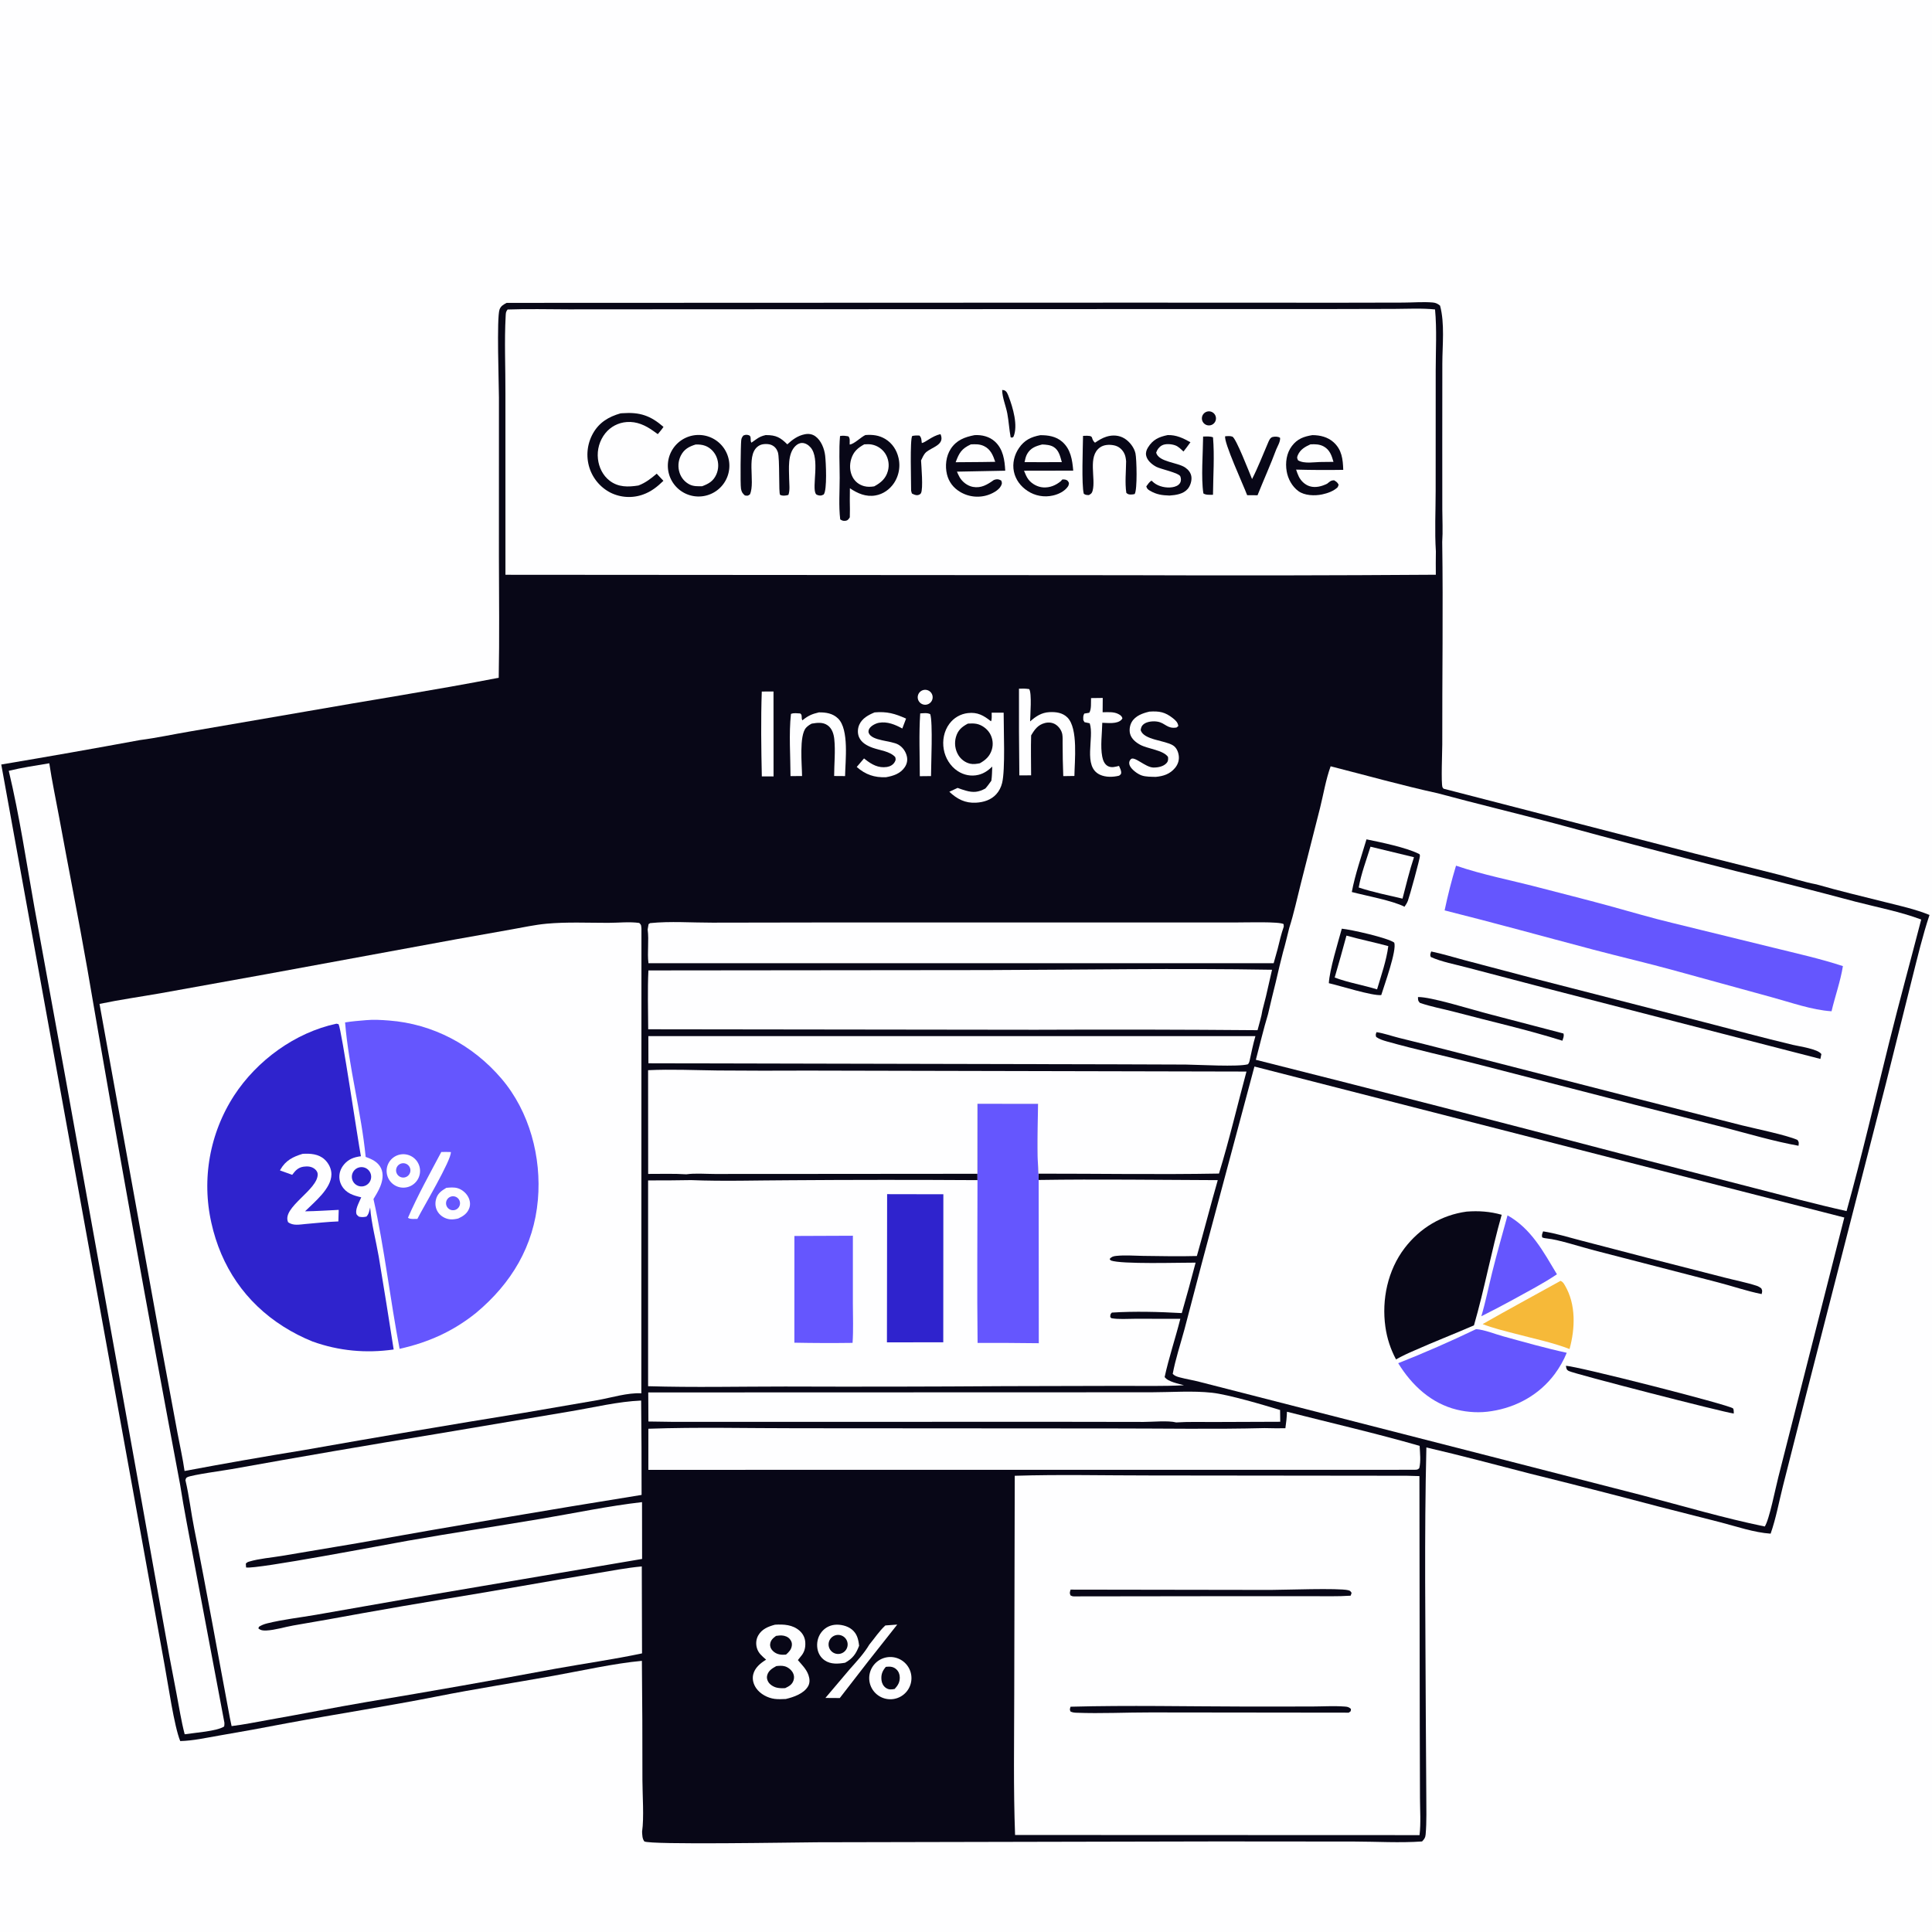
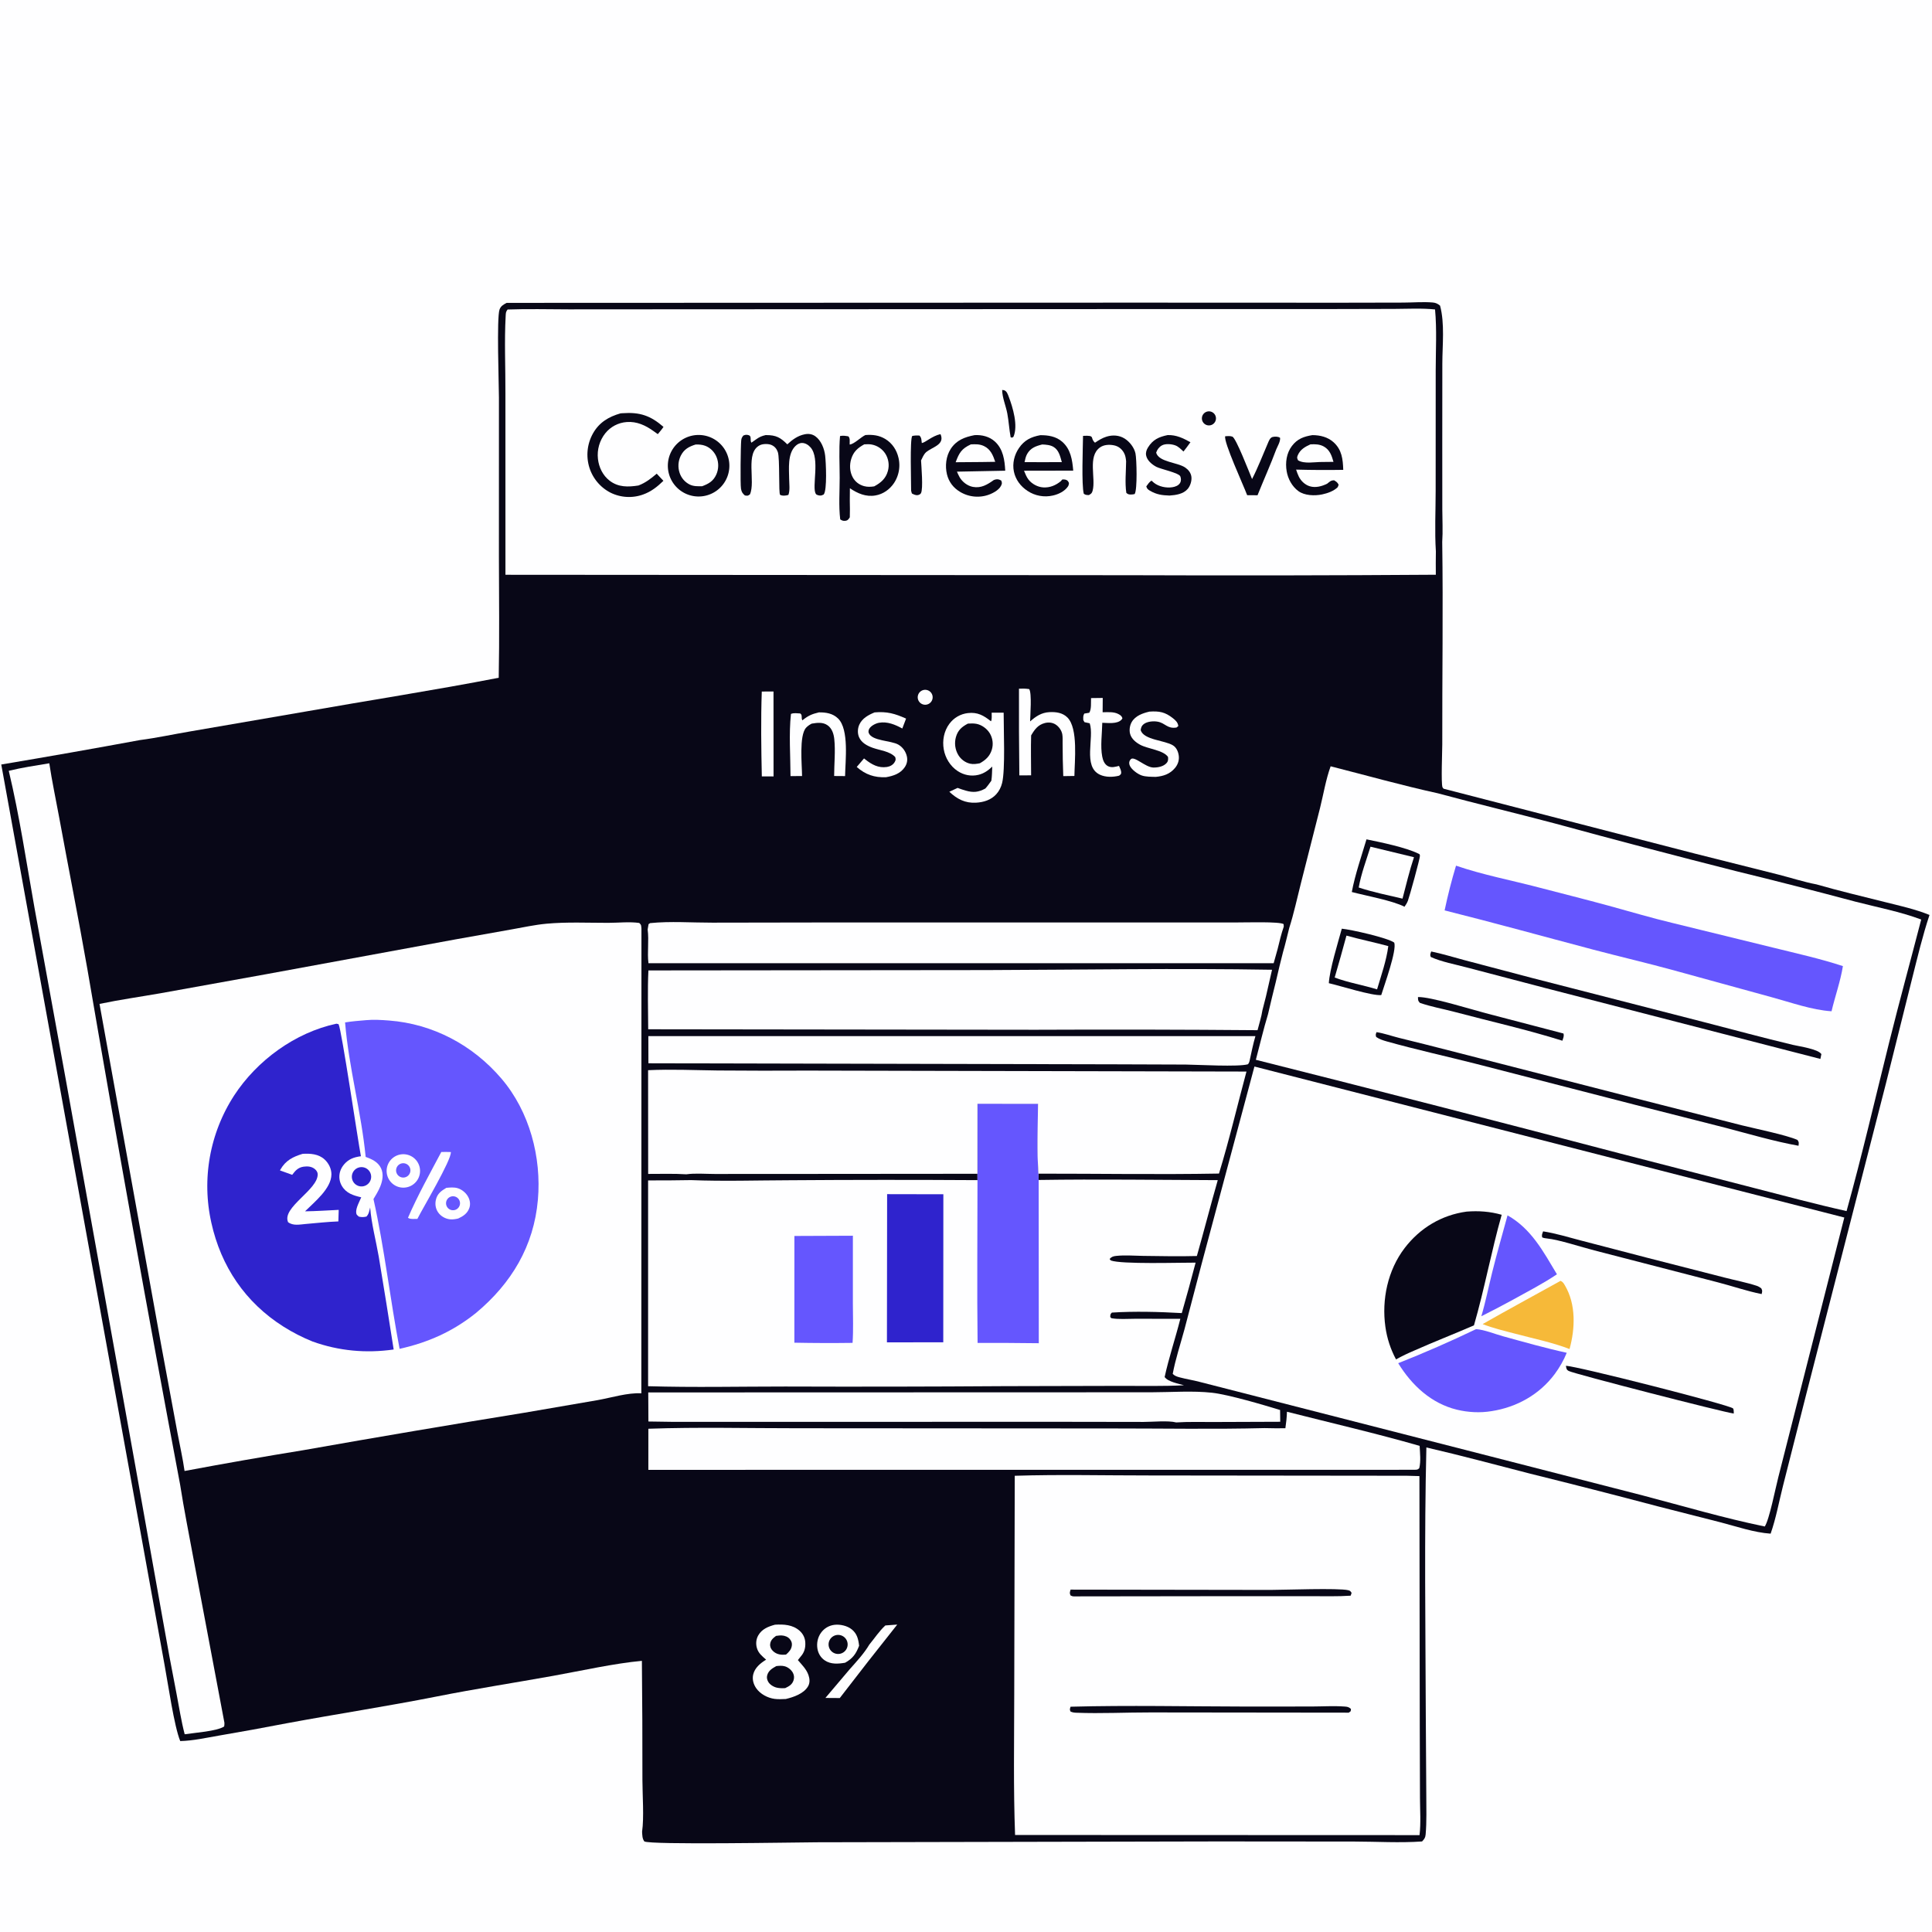
<svg xmlns="http://www.w3.org/2000/svg" width="1024" height="1024">
  <path fill="#FEFEFF" d="M0 0L1024 0L1024 1024L0 1024L0 0Z" />
  <path fill="#080717" d="M268.537 160.53L602.526 160.406L710.164 160.45L743.651 160.384C748.79 160.369 754.31 159.897 759.391 160.331C761.007 160.469 762.023 160.987 763.257 161.992C765.817 171.413 764.475 183.071 764.466 192.844L764.432 235.455L764.453 269.995C764.46 275.665 764.802 281.572 764.408 287.211C764.925 322.975 764.362 358.824 764.433 394.601C764.44 397.951 763.737 415.04 764.538 417.231C764.648 417.532 764.921 417.746 765.113 418.003L765.39 418.105L898.135 452.371L942.186 463.447C948.996 465.16 955.921 467.446 962.797 468.747C974.716 472.18 986.781 475.03 998.809 478.049C1006.69 480.028 1015.15 481.87 1022.68 484.947C1019 495.959 1016.32 507.372 1013.47 518.625L999.641 574.023L957.196 739.556L945.008 787.603C942.907 795.922 941.31 804.791 938.469 812.874C929.665 812.27 920.513 809.097 911.963 806.877L878.454 798.332Q844.824 789.436 811.056 781.081C792.713 776.366 774.47 771.447 756.012 767.18C754.858 814.441 755.553 861.912 755.699 909.193L755.963 951.344C755.953 958.267 756.222 965.382 755.621 972.281C755.468 974.04 754.904 974.755 753.729 976.008C741.884 976.854 729.708 976.074 717.812 976.058L645.856 975.997L432.953 976.447C420.109 976.523 344.754 977.886 341.501 975.987C340.368 974.423 340.45 972.74 340.315 970.867C341.418 963.364 340.508 951.299 340.496 943.466Q340.538 911.873 340.213 880.281C325.639 881.606 308.053 885.551 293.296 888.208C272.763 891.906 252.057 895.088 231.604 899.148C205.263 904.363 178.61 908.427 152.197 913.328Q134.074 916.833 115.878 919.931C109.185 921.081 102.324 922.645 95.525 922.796C92.318 915.08 89.039 892.195 87.25 882.612L68.809 780.749L0.668 405.206Q37.462 399.035 74.15 392.257C83.047 391.105 91.976 389.158 100.832 387.662L161.548 377.202C195.767 371.157 230.225 365.858 264.329 359.227C264.757 337.932 264.473 316.569 264.436 295.268L264.447 210.731C264.438 203.807 263.182 168.365 264.775 164.025C265.465 162.145 266.884 161.409 268.537 160.53Z" />
  <path fill="#FEFEFF" d="M269.028 164.046C279.807 163.654 290.642 163.951 301.428 163.964L359.803 163.926L582.963 163.825L702.197 163.814L739.041 163.728C746.151 163.703 753.539 163.275 760.602 164.014C761.603 174.591 760.963 185.733 760.954 196.368L760.928 260.117C760.928 270.71 760.358 281.686 761.044 292.248C760.924 296.364 761.018 300.505 761.017 304.624Q679.84 305.181 598.661 304.876L267.896 304.645L267.882 208.435C267.935 194.843 267.274 180.895 268.019 167.345C268.103 165.826 268.111 165.248 269.028 164.046Z" />
  <path fill="#080717" d="M458.68 230.58C462.509 230.304 465.885 230.657 469.25 232.689C472.928 234.91 475.299 238.566 476.238 242.717Q476.336 243.144 476.413 243.575Q476.49 244.006 476.544 244.44Q476.599 244.875 476.631 245.312Q476.663 245.748 476.673 246.186Q476.683 246.624 476.671 247.061Q476.658 247.499 476.623 247.936Q476.589 248.372 476.532 248.806Q476.475 249.241 476.396 249.671Q476.317 250.102 476.216 250.528Q476.115 250.954 475.993 251.375Q475.871 251.795 475.727 252.209Q475.583 252.622 475.418 253.028Q475.254 253.434 475.069 253.831Q474.884 254.227 474.679 254.614Q474.474 255.001 474.249 255.377Q474.024 255.753 473.781 256.117C471.519 259.456 468.067 261.889 464.068 262.589C458.961 263.484 454.592 261.546 450.458 258.785L450.409 265.44C450.457 268.358 450.535 271.273 450.412 274.19C449.726 275.207 449.402 275.866 448.043 276.036C446.892 276.18 446.218 275.88 445.329 275.28C444.484 268.162 445.044 260.464 445.045 253.283C445.047 245.969 444.584 238.373 445.237 231.107C446.832 230.789 448.081 231.007 449.651 231.276C450.701 232.342 450.265 234.117 450.343 235.617C452.751 235.38 456.092 231.804 458.68 230.58Z" />
  <path fill="#FEFEFF" d="M458.066 235.513C459.392 235.436 460.713 235.369 462.027 235.611Q462.573 235.714 463.106 235.871Q463.638 236.028 464.153 236.238Q464.667 236.448 465.158 236.708Q465.648 236.968 466.11 237.277Q466.572 237.585 467.001 237.938Q467.43 238.292 467.821 238.686Q468.212 239.081 468.561 239.512Q468.911 239.944 469.215 240.409Q469.538 240.917 469.805 241.456Q470.073 241.995 470.283 242.558Q470.494 243.122 470.644 243.705Q470.794 244.287 470.883 244.882Q470.972 245.478 470.998 246.079Q471.024 246.68 470.988 247.28Q470.951 247.881 470.852 248.475Q470.753 249.068 470.593 249.648C469.493 253.655 466.877 255.884 463.346 257.782C461.501 258.061 459.823 258.157 457.998 257.668C455.415 256.976 453.246 255.346 451.966 252.987C450.365 250.038 450.178 246.415 451.171 243.239C452.384 239.363 454.6 237.422 458.066 235.513Z" />
  <path fill="#080717" d="M366.798 230.91Q367.19 230.824 367.586 230.758Q367.982 230.692 368.381 230.645Q368.78 230.599 369.181 230.572Q369.581 230.545 369.983 230.538Q370.384 230.531 370.786 230.543Q371.187 230.556 371.587 230.588Q371.987 230.621 372.385 230.673Q372.784 230.724 373.179 230.796Q373.574 230.868 373.965 230.958Q374.356 231.049 374.742 231.159Q375.128 231.269 375.509 231.398Q375.889 231.527 376.262 231.674Q376.636 231.822 377.002 231.988Q377.367 232.153 377.725 232.337Q378.082 232.52 378.43 232.721Q378.777 232.922 379.115 233.139Q379.452 233.357 379.778 233.591Q380.105 233.825 380.419 234.075Q380.733 234.324 381.035 234.589Q381.337 234.854 381.625 235.134Q381.914 235.413 382.188 235.707Q382.462 236 382.721 236.306Q382.981 236.613 383.225 236.932Q383.469 237.25 383.697 237.581Q383.925 237.911 384.137 238.253Q384.348 238.594 384.543 238.945Q384.737 239.297 384.914 239.657Q385.091 240.017 385.25 240.386Q385.409 240.755 385.55 241.131Q385.69 241.507 385.812 241.89Q385.934 242.272 386.037 242.66Q386.14 243.048 386.224 243.441Q386.308 243.834 386.372 244.23Q386.437 244.626 386.481 245.025Q386.526 245.424 386.551 245.825Q386.576 246.226 386.582 246.628Q386.587 247.029 386.573 247.43Q386.558 247.832 386.524 248.232Q386.49 248.632 386.436 249.03Q386.382 249.428 386.309 249.822Q386.236 250.217 386.143 250.608Q386.05 250.999 385.939 251.384Q385.827 251.77 385.696 252.15Q385.566 252.529 385.416 252.902Q385.267 253.275 385.1 253.64Q384.933 254.005 384.748 254.361Q384.563 254.718 384.36 255.065Q384.158 255.411 383.939 255.748Q383.719 256.084 383.484 256.409Q383.248 256.735 382.997 257.048Q382.746 257.361 382.48 257.662Q382.213 257.962 381.933 258.249Q381.652 258.536 381.357 258.809Q381.063 259.082 380.755 259.34Q380.447 259.598 380.127 259.841Q379.807 260.083 379.476 260.31Q379.144 260.536 378.802 260.746Q378.46 260.956 378.108 261.149Q377.755 261.342 377.394 261.517Q377.033 261.693 376.663 261.85Q376.294 262.007 375.917 262.146Q375.54 262.285 375.157 262.405Q374.774 262.526 374.386 262.627Q373.997 262.728 373.604 262.81Q373.213 262.892 372.819 262.954Q372.425 263.016 372.028 263.059Q371.631 263.102 371.232 263.125Q370.834 263.149 370.435 263.153Q370.036 263.157 369.637 263.141Q369.238 263.126 368.84 263.09Q368.442 263.055 368.047 263.001Q367.652 262.946 367.259 262.873Q366.867 262.799 366.479 262.706Q366.09 262.613 365.707 262.501Q365.324 262.389 364.947 262.259Q364.569 262.129 364.199 261.98Q363.828 261.831 363.466 261.665Q363.103 261.498 362.749 261.314Q362.395 261.13 362.05 260.928Q361.705 260.727 361.371 260.509Q361.036 260.291 360.713 260.057Q360.389 259.823 360.078 259.574Q359.766 259.324 359.467 259.06Q359.168 258.795 358.883 258.516Q358.597 258.237 358.325 257.945Q358.054 257.652 357.797 257.347Q357.54 257.042 357.298 256.724Q357.056 256.406 356.83 256.077Q356.604 255.748 356.394 255.409Q356.185 255.069 355.992 254.719Q355.799 254.37 355.624 254.011Q355.448 253.652 355.291 253.286Q355.133 252.919 354.994 252.545Q354.854 252.171 354.733 251.791Q354.612 251.41 354.51 251.024Q354.407 250.638 354.324 250.248Q354.241 249.858 354.177 249.464Q354.112 249.07 354.068 248.673Q354.023 248.276 353.998 247.878Q353.972 247.479 353.967 247.08Q353.961 246.681 353.974 246.282Q353.988 245.883 354.022 245.485Q354.055 245.087 354.108 244.692Q354.16 244.296 354.232 243.903Q354.304 243.511 354.395 243.122Q354.486 242.733 354.596 242.35Q354.706 241.966 354.835 241.588Q354.964 241.21 355.111 240.839Q355.258 240.468 355.423 240.104Q355.588 239.741 355.77 239.386Q355.953 239.031 356.153 238.685Q356.352 238.339 356.569 238.004Q356.785 237.668 357.018 237.344Q357.25 237.019 357.498 236.707Q357.746 236.394 358.01 236.094Q358.273 235.793 358.55 235.507Q358.828 235.22 359.119 234.947Q359.41 234.673 359.715 234.415Q360.019 234.157 360.335 233.913Q360.652 233.67 360.98 233.443Q361.308 233.215 361.647 233.004Q361.986 232.793 362.334 232.598Q362.683 232.404 363.041 232.227Q363.399 232.05 363.765 231.891Q364.131 231.731 364.504 231.59Q364.877 231.449 365.257 231.326Q365.637 231.203 366.023 231.099Q366.408 230.995 366.798 230.91Z" />
  <path fill="#FEFEFF" d="M368.74 235.589C370.475 235.561 372.118 235.662 373.765 236.273C376.536 237.302 378.787 239.657 379.841 242.395Q380.055 242.937 380.215 243.498Q380.375 244.058 380.478 244.632Q380.582 245.205 380.629 245.786Q380.675 246.367 380.664 246.95Q380.653 247.533 380.585 248.111Q380.517 248.69 380.392 249.26Q380.267 249.829 380.087 250.383Q379.906 250.937 379.672 251.471C378.103 255 375.626 256.429 372.13 257.715C369.862 257.726 367.681 257.848 365.593 256.836Q365.122 256.604 364.676 256.327Q364.231 256.05 363.815 255.73Q363.399 255.411 363.016 255.051Q362.634 254.692 362.289 254.296Q361.944 253.901 361.64 253.473Q361.335 253.046 361.075 252.59Q360.815 252.134 360.601 251.655Q360.387 251.176 360.221 250.678Q360.031 250.121 359.897 249.547Q359.763 248.974 359.686 248.39Q359.609 247.807 359.59 247.218Q359.571 246.63 359.611 246.042Q359.65 245.455 359.746 244.874Q359.843 244.293 359.997 243.725Q360.15 243.156 360.359 242.606Q360.568 242.055 360.83 241.528C362.591 238.061 365.156 236.701 368.74 235.589Z" />
  <path fill="#080717" d="M516.543 230.63C520.418 230.387 524.455 231.382 527.356 234.061C531.727 238.097 532.5 243.876 532.793 249.481L507.205 249.983C507.646 250.991 508.086 252.023 508.64 252.975C510.085 255.461 512.808 257.543 515.653 258.063C520.054 258.866 523.29 256.869 526.701 254.443C526.972 254.349 527.235 254.23 527.513 254.161C528.783 253.844 529.616 254.092 530.693 254.72C531.12 255.949 531.18 256.226 530.562 257.483C529.322 260.004 525.428 261.896 522.882 262.588Q522.441 262.712 521.994 262.812Q521.547 262.913 521.095 262.991Q520.643 263.069 520.188 263.123Q519.733 263.177 519.276 263.209Q518.819 263.24 518.36 263.247Q517.902 263.255 517.444 263.239Q516.986 263.223 516.53 263.184Q516.073 263.145 515.619 263.082Q515.165 263.019 514.715 262.934Q514.265 262.848 513.819 262.739Q513.374 262.63 512.935 262.499Q512.496 262.367 512.064 262.214Q511.633 262.06 511.209 261.884Q510.786 261.709 510.372 261.512Q509.959 261.315 509.555 261.096Q509.152 260.878 508.761 260.64C505.272 258.543 502.861 255.365 501.906 251.397C500.841 246.972 501.392 241.843 503.879 237.972C506.894 233.282 511.339 231.638 516.543 230.63Z" />
  <path fill="#FEFEFF" d="M514.565 235.535C517.038 235.406 519.267 235.339 521.551 236.434C525.016 238.095 526.344 241.329 527.491 244.776L520.25 244.887L506.517 244.994C508.347 240.088 509.625 237.815 514.565 235.535Z" />
  <path fill="#080717" d="M551.352 230.661C555.596 230.627 559.73 231.285 563.026 234.168C567.517 238.097 568.364 243.843 568.827 249.444L542.742 249.489C543.401 251.085 544.089 252.878 545.163 254.236C546.969 256.519 549.968 258.136 552.877 258.332C556.446 258.573 559.526 257.261 562.233 255.057L563.034 254.134C563.478 254.125 564.152 254.086 564.574 254.192C565.835 254.51 566.068 254.942 566.579 255.998C566.51 256.695 566.424 257.259 566.019 257.854C564.263 260.436 560.998 261.985 558.039 262.639Q557.186 262.834 556.317 262.943Q555.448 263.051 554.573 263.071Q553.698 263.091 552.825 263.022Q551.953 262.954 551.091 262.797Q550.23 262.641 549.389 262.398Q548.548 262.156 547.735 261.83Q546.923 261.504 546.148 261.097Q545.372 260.691 544.642 260.208C540.975 257.818 538.26 254.239 537.379 249.911C536.498 245.587 537.602 241.08 540.075 237.464C542.934 233.285 546.504 231.557 551.352 230.661Z" />
  <path fill="#FEFEFF" d="M552.396 235.58C554.374 235.66 556.62 235.818 558.36 236.848C561.274 238.574 561.922 241.925 562.791 244.933L553.75 244.962L543.036 244.944C543.358 243.445 543.659 241.94 544.42 240.592C546.21 237.42 549.025 236.418 552.396 235.58Z" />
  <path fill="#080717" d="M417.291 235.517C419.986 233.015 422.838 230.914 426.531 230.178C428.554 229.775 430.491 230.04 432.184 231.267C435.262 233.499 436.915 237.829 437.347 241.477C437.776 245.095 438.467 259.642 436.589 262.087C435.744 262.449 435.388 262.744 434.439 262.637C433.855 262.571 432.752 262.339 432.392 261.761C430.155 258.177 434.776 243.143 429.66 237.182C428.533 235.869 426.859 234.762 425.074 234.782C423.71 234.797 422.502 235.496 421.556 236.433C417.327 240.622 418.219 248.41 418.266 253.875C418.297 256.424 418.788 259.951 417.857 262.317C416.626 262.723 414.659 262.944 413.478 262.269C412.606 261.771 413.403 242.874 412.263 239.617C411.654 237.879 410.615 236.605 408.892 235.849C407.281 235.141 404.385 235.174 402.803 235.941C394.744 239.851 400.583 255.158 397.482 262.033C396.291 262.891 396.299 262.781 394.821 262.612C393.545 261.539 393.025 260.702 392.746 259.034C392.312 256.44 392.583 236.075 392.856 233.457C392.987 232.211 393.246 231.851 393.964 230.867C394.956 230.474 395.352 230.346 396.443 230.549C398.726 230.972 397.301 233.108 398.256 234.635L400.843 232.803C402.52 231.607 403.751 231.082 405.774 230.618C405.891 230.616 406.007 230.612 406.124 230.612C411.325 230.588 413.71 231.938 417.291 235.517Z" />
  <path fill="#080717" d="M695.569 230.628C699.64 230.635 703.656 231.584 706.766 234.352C711.24 238.333 711.764 243.448 711.949 249.031Q699.455 249.239 686.964 248.903C687.376 250.143 687.805 251.387 688.378 252.563C689.525 254.915 691.662 256.957 694.199 257.731C697.289 258.675 700.644 257.75 703.436 256.36C704.816 255.281 705.347 254.562 707.133 254.578C708.382 255.392 708.814 255.572 709.508 256.932L709.031 258.194C706.96 260.289 703.56 261.465 700.723 262.057C696.83 262.87 691.445 262.72 688.112 260.252C684.825 257.819 682.652 253.824 681.969 249.84C681.176 245.218 681.852 240.181 684.741 236.376C687.609 232.6 691.034 231.357 695.569 230.628Z" />
  <path fill="#FEFEFF" d="M694.564 235.516C697.094 235.387 699.468 235.414 701.732 236.707C704.845 238.486 705.856 241.552 706.769 244.795L700.567 244.864C696.784 244.835 691.322 245.997 687.997 243.975C687.453 242.772 687.317 242.557 687.874 241.244C689.146 238.242 691.757 236.772 694.564 235.516Z" />
  <path fill="#080717" d="M328.9 219.087L329.888 219.014C339.053 218.349 344.725 220.235 351.666 226.257C350.767 227.62 349.692 228.848 348.65 230.102L346.482 228.558C342.213 225.479 337.572 223.272 332.166 223.689Q331.346 223.747 330.536 223.89Q329.726 224.032 328.935 224.256Q328.144 224.481 327.38 224.785Q326.617 225.089 325.888 225.47Q325.159 225.851 324.474 226.305Q323.788 226.759 323.153 227.281Q322.517 227.802 321.938 228.387Q321.36 228.971 320.844 229.611Q320.275 230.322 319.78 231.085Q319.284 231.848 318.866 232.657Q318.448 233.465 318.111 234.311Q317.774 235.156 317.523 236.031Q317.271 236.905 317.107 237.801Q316.943 238.696 316.867 239.603Q316.792 240.51 316.807 241.42Q316.821 242.33 316.925 243.234C317.414 247.678 319.498 251.991 323.08 254.751C327.731 258.334 332.919 258.179 338.398 257.32C342.218 255.858 344.993 253.663 348.075 251.06L351.617 254.84C348.386 257.99 345.121 260.596 340.796 262.122Q340.275 262.308 339.746 262.468Q339.216 262.628 338.679 262.761Q338.142 262.894 337.599 263Q337.057 263.106 336.509 263.185Q335.962 263.264 335.411 263.315Q334.86 263.366 334.307 263.39Q333.755 263.413 333.202 263.409Q332.649 263.405 332.096 263.373Q331.544 263.341 330.994 263.281Q330.444 263.222 329.898 263.135Q329.352 263.048 328.811 262.933Q328.27 262.819 327.735 262.678Q327.2 262.537 326.673 262.369Q326.146 262.201 325.628 262.007Q325.11 261.813 324.602 261.593Q324.095 261.373 323.599 261.128Q323.102 260.874 322.618 260.595Q322.133 260.316 321.664 260.013Q321.194 259.711 320.74 259.385Q320.286 259.06 319.849 258.712Q319.412 258.365 318.992 257.996Q318.573 257.627 318.172 257.237Q317.771 256.848 317.39 256.439Q317.01 256.031 316.65 255.604Q316.289 255.177 315.951 254.732Q315.613 254.288 315.297 253.827Q314.981 253.366 314.688 252.89Q314.395 252.414 314.127 251.925Q313.858 251.435 313.614 250.932Q313.37 250.43 313.151 249.916Q312.933 249.402 312.74 248.877Q312.547 248.353 312.38 247.82Q312.207 247.266 312.063 246.704Q311.919 246.142 311.803 245.574Q311.687 245.006 311.6 244.432Q311.513 243.858 311.455 243.281Q311.397 242.704 311.368 242.125Q311.339 241.545 311.34 240.965Q311.34 240.385 311.37 239.806Q311.4 239.226 311.459 238.649Q311.518 238.072 311.606 237.499Q311.694 236.925 311.81 236.357Q311.927 235.789 312.073 235.227Q312.218 234.666 312.391 234.112Q312.565 233.558 312.766 233.014Q312.967 232.47 313.196 231.937Q313.424 231.404 313.679 230.883Q313.934 230.362 314.215 229.854C317.511 223.909 322.568 220.902 328.9 219.087Z" />
  <path fill="#080717" d="M574.031 231.015C580.909 230.646 577.452 232.111 580.374 234.64C582.274 233.34 584.334 232.08 586.551 231.412C589.759 230.444 593.145 230.637 596.033 232.42C598.714 234.076 601.16 237.221 601.826 240.329C602.454 243.257 602.894 259.555 601.398 261.852C600.797 261.978 600.504 262.058 599.851 262.094C598.648 262.16 597.833 262.09 596.973 261.22C596.173 255.878 596.822 249.931 596.866 244.502C596.706 242.88 596.494 241.33 595.661 239.897C594.471 237.853 592.73 236.492 590.393 236.025C587.945 235.536 585.102 235.654 583.008 237.152C576.341 241.924 580.92 253.47 579.107 260.096C578.735 261.456 578.303 261.739 577.114 262.408C576.001 262.356 575.336 262.391 574.43 261.696C573.17 256.977 573.955 237.085 574.031 231.015Z" />
  <path fill="#080717" d="M618.888 230.602C623.509 230.479 627.042 232.227 630.958 234.394C629.805 236.087 628.511 237.697 627.269 239.326C625.967 238.113 624.608 236.675 622.905 236.048C620.937 235.323 617.641 235.02 615.761 236.118C614.296 236.974 613.289 238.337 612.789 239.93C614.173 244.971 624.176 245.003 628.246 247.845C629.897 248.998 631.165 250.588 631.455 252.626C631.756 254.75 630.909 257.49 629.528 259.119C627.194 261.874 623.219 262.412 619.859 262.652C615.855 262.513 612.984 262.131 609.498 260.09C608.39 259.441 607.907 259.013 607.56 257.789C608.395 256.636 609.103 255.525 610.316 254.732C610.727 255.12 611.141 255.504 611.583 255.857C614.172 257.925 618.127 258.751 621.368 258.239C622.909 257.996 624.659 257.374 625.476 255.939C626.077 254.882 626.023 253.587 625.593 252.487C624.867 250.629 615.129 248.624 612.876 247.427C610.587 246.21 607.957 244.052 607.463 241.352C607.191 239.859 607.657 238.476 608.427 237.219C611.041 232.954 614.262 231.565 618.888 230.602Z" />
  <path fill="#080717" d="M649.403 231.205C650.667 231.148 651.96 230.986 653.171 231.423C655.134 232.132 662.206 250.594 663.62 253.91C666.8 247.708 669.214 241.339 671.973 234.966C672.505 233.736 673.111 231.938 674.549 231.601C675.79 231.31 677.496 231.317 678.479 232.08C678.641 234.005 677.252 236.312 676.485 238.066C673.431 246.295 669.777 254.338 666.517 262.496L661.017 262.456C659.242 257.606 648.338 233.976 649.403 231.205Z" />
  <path fill="#080717" d="M498.447 230.107C498.517 230.244 498.603 230.374 498.656 230.518C500.651 235.855 493.879 237.011 490.834 239.697C489.622 240.767 488.876 242.608 488.177 244.032C488.331 247.159 489.374 259.005 488.149 261.362C487.856 261.927 487.172 262.272 486.566 262.392C485.377 262.627 484.323 262.07 483.311 261.546L482.913 260.124C482.953 255.727 482.203 232.88 483.496 231.065C484.885 230.796 485.931 230.76 487.343 230.866C488.501 232.05 488.344 233.216 488.571 234.828C490.565 234.523 493.985 231.088 498.447 230.107Z" />
-   <path fill="#080717" d="M637.68 231.372C639.407 231.351 641.293 231.154 642.92 231.784C643.762 241.735 642.996 252.23 642.91 262.237C641.24 262.22 639.265 262.476 637.821 261.535C636.535 253.38 637.603 240.033 637.68 231.372Z" />
  <path fill="#080717" d="M531.172 206.69C531.475 206.723 531.952 206.762 532.233 206.851C533.614 207.289 534.151 208.963 534.628 210.206C536.85 215.993 539.707 225.613 537.15 231.523L536.415 231.976L535.657 231.743C534.891 227.572 534.672 223.336 533.895 219.165C533.144 215.136 531.189 210.719 531.172 206.69Z" />
  <path fill="#080717" d="M639.991 218.101Q640.167 218.064 640.345 218.045Q640.524 218.025 640.703 218.022Q640.883 218.02 641.061 218.035Q641.24 218.05 641.417 218.081Q641.594 218.113 641.766 218.162Q641.939 218.211 642.106 218.276Q642.274 218.341 642.434 218.422Q642.594 218.503 642.746 218.598Q642.898 218.694 643.04 218.804Q643.181 218.914 643.312 219.037Q643.443 219.16 643.561 219.295Q643.679 219.43 643.784 219.576Q643.889 219.722 643.979 219.877Q644.069 220.032 644.144 220.195Q644.219 220.358 644.278 220.528Q644.337 220.698 644.379 220.872Q644.421 221.046 644.447 221.224Q644.472 221.402 644.48 221.581Q644.489 221.76 644.48 221.94Q644.471 222.119 644.444 222.296Q644.418 222.474 644.375 222.648Q644.332 222.822 644.272 222.992Q644.213 223.161 644.137 223.324Q644.062 223.487 643.971 223.641Q643.88 223.796 643.774 223.941Q643.669 224.087 643.55 224.221Q643.432 224.356 643.3 224.478Q643.169 224.601 643.027 224.71Q642.885 224.82 642.732 224.915Q642.58 225.01 642.42 225.09Q642.259 225.17 642.091 225.235Q641.924 225.299 641.751 225.347Q641.51 225.414 641.263 225.448Q641.016 225.482 640.767 225.483Q640.517 225.484 640.27 225.451Q640.022 225.419 639.781 225.354Q639.541 225.289 639.311 225.192Q639.08 225.096 638.865 224.97Q638.65 224.843 638.454 224.689Q638.257 224.536 638.083 224.357Q637.909 224.178 637.76 223.978Q637.611 223.778 637.49 223.559Q637.369 223.341 637.279 223.108Q637.188 222.876 637.129 222.633Q637.07 222.391 637.044 222.143Q637.018 221.894 637.025 221.645Q637.032 221.395 637.073 221.149Q637.113 220.903 637.186 220.664Q637.259 220.425 637.363 220.198Q637.467 219.972 637.6 219.761Q637.733 219.55 637.893 219.358Q638.053 219.167 638.238 218.999Q638.422 218.83 638.627 218.688Q638.832 218.546 639.054 218.432Q639.276 218.318 639.511 218.235Q639.747 218.152 639.991 218.101Z" />
  <path fill="#FEFEFF" d="M52.745 532.1C63.383 529.868 74.243 528.329 84.957 526.464L141.379 516.289L241.209 497.933L271.449 492.551C277.437 491.493 283.522 490.15 289.577 489.591C300.355 488.597 311.521 489.132 322.359 489.125C327.604 489.121 333.677 488.444 338.822 489.186C340.018 490.248 339.811 490.669 339.979 492.214L339.92 738.487C332.697 738.079 324.084 740.785 316.9 742.071L277.96 748.77Q219.396 758.264 160.974 768.595Q129.329 773.738 97.82 779.654C96.884 772.968 95.333 766.281 94.097 759.637L85.375 712.582L52.745 532.1Z" />
  <path fill="#6556FE" d="M194.04 540.703C197.996 540.34 202.17 540.591 206.123 540.891C229.501 542.662 250.651 553.941 265.821 571.736C280.665 589.149 287.066 613.355 285.094 635.912C282.948 660.461 271.083 680.212 252.292 695.889C240.068 705.694 227.011 711.513 211.792 714.911C206.755 688.57 203.793 661.704 197.952 635.531C199.236 633.411 200.56 631.232 201.51 628.939C202.76 625.921 203.417 622.257 201.958 619.196C200.369 615.86 197.114 614.354 193.815 613.195C191.483 589.32 184.865 565.891 182.902 541.903C186.595 541.306 190.315 541.023 194.04 540.703Z" />
  <path fill="#FEFEFF" d="M211.517 612.05Q211.725 611.995 211.936 611.95Q212.146 611.906 212.358 611.871Q212.571 611.837 212.785 611.813Q212.999 611.789 213.213 611.775Q213.428 611.762 213.643 611.758Q213.858 611.755 214.073 611.763Q214.289 611.77 214.503 611.787Q214.717 611.805 214.931 611.833Q215.144 611.861 215.356 611.9Q215.568 611.938 215.777 611.987Q215.987 612.035 216.194 612.094Q216.401 612.153 216.605 612.222Q216.809 612.29 217.009 612.369Q217.209 612.448 217.406 612.536Q217.602 612.624 217.794 612.722Q217.985 612.819 218.172 612.926Q218.359 613.033 218.54 613.148Q218.722 613.264 218.897 613.389Q219.073 613.513 219.242 613.646Q219.412 613.779 219.574 613.92Q219.737 614.06 219.893 614.209Q220.048 614.358 220.196 614.514Q220.345 614.67 220.485 614.833Q220.626 614.995 220.758 615.165Q220.89 615.335 221.015 615.511Q221.139 615.686 221.254 615.868Q221.369 616.05 221.476 616.237Q221.582 616.424 221.679 616.616Q221.776 616.808 221.864 617.004Q221.952 617.201 222.03 617.401Q222.108 617.602 222.176 617.806Q222.245 618.01 222.303 618.217Q222.361 618.424 222.409 618.634Q222.458 618.844 222.496 619.055Q222.533 619.267 222.561 619.48Q222.589 619.694 222.606 619.908Q222.623 620.123 222.63 620.338Q222.637 620.553 222.633 620.768Q222.629 620.983 222.615 621.198Q222.601 621.413 222.577 621.626Q222.552 621.84 222.517 622.052Q222.482 622.265 222.437 622.475Q222.392 622.685 222.337 622.893Q222.282 623.101 222.216 623.306Q222.151 623.511 222.076 623.713Q222.001 623.915 221.916 624.112Q221.831 624.31 221.736 624.503Q221.642 624.697 221.538 624.885Q221.435 625.074 221.322 625.257Q221.209 625.44 221.088 625.618Q220.966 625.796 220.837 625.967Q220.707 626.139 220.569 626.304Q220.43 626.469 220.285 626.627Q220.139 626.785 219.985 626.936Q219.832 627.086 219.671 627.23Q219.51 627.373 219.343 627.508Q219.176 627.643 219.002 627.77Q218.828 627.897 218.649 628.016Q218.469 628.134 218.284 628.243Q218.099 628.353 217.908 628.453Q217.718 628.554 217.523 628.645Q217.328 628.736 217.129 628.817Q216.93 628.899 216.727 628.971Q216.524 629.042 216.318 629.104Q216.037 629.188 215.751 629.254Q215.466 629.319 215.176 629.365Q214.887 629.412 214.595 629.439Q214.303 629.466 214.01 629.474Q213.717 629.482 213.424 629.47Q213.131 629.458 212.84 629.427Q212.548 629.396 212.259 629.346Q211.971 629.296 211.686 629.227Q211.401 629.158 211.121 629.07Q210.842 628.982 210.568 628.876Q210.295 628.77 210.029 628.646Q209.764 628.523 209.507 628.381Q209.25 628.24 209.003 628.082Q208.756 627.924 208.52 627.75Q208.284 627.577 208.06 627.388Q207.836 627.198 207.625 626.995Q207.414 626.792 207.217 626.575Q207.02 626.358 206.837 626.128Q206.655 625.899 206.488 625.657Q206.322 625.416 206.171 625.165Q206.021 624.913 205.887 624.652Q205.754 624.391 205.638 624.122Q205.522 623.853 205.424 623.576Q205.326 623.3 205.246 623.018Q205.167 622.736 205.106 622.449Q205.046 622.162 205.004 621.872Q204.963 621.582 204.94 621.289Q204.918 620.997 204.915 620.704Q204.913 620.411 204.929 620.118Q204.946 619.826 204.981 619.535Q205.017 619.244 205.072 618.956Q205.127 618.668 205.201 618.384Q205.275 618.1 205.367 617.822Q205.46 617.544 205.571 617.273Q205.681 617.001 205.81 616.738Q205.938 616.474 206.083 616.22Q206.229 615.965 206.391 615.721Q206.553 615.477 206.731 615.244Q206.908 615.011 207.101 614.79Q207.294 614.569 207.501 614.361Q207.708 614.154 207.928 613.96Q208.148 613.767 208.381 613.589Q208.614 613.41 208.857 613.247Q209.101 613.085 209.355 612.938Q209.609 612.792 209.872 612.663Q210.136 612.534 210.407 612.423Q210.678 612.311 210.956 612.218Q211.234 612.125 211.517 612.05Z" />
  <path fill="#6556FE" d="M212.119 616.89Q212.287 616.811 212.463 616.749Q212.638 616.687 212.818 616.643Q212.999 616.598 213.183 616.571Q213.367 616.545 213.553 616.536Q213.738 616.527 213.924 616.537Q214.11 616.546 214.294 616.574Q214.477 616.602 214.658 616.647Q214.838 616.693 215.013 616.756Q215.188 616.819 215.356 616.898Q215.524 616.978 215.683 617.074Q215.843 617.169 215.992 617.28Q216.141 617.391 216.279 617.516Q216.417 617.641 216.542 617.779Q216.666 617.917 216.777 618.066Q216.888 618.215 216.984 618.375Q217.079 618.534 217.159 618.702Q217.239 618.87 217.302 619.045Q217.364 619.22 217.41 619.4Q217.455 619.581 217.483 619.764Q217.511 619.948 217.52 620.134Q217.53 620.32 217.521 620.505Q217.512 620.691 217.486 620.875Q217.459 621.059 217.414 621.24Q217.37 621.42 217.308 621.595Q217.246 621.771 217.167 621.939Q217.088 622.107 216.993 622.267Q216.898 622.427 216.788 622.577Q216.678 622.727 216.554 622.865Q216.429 623.003 216.292 623.129Q216.155 623.255 216.006 623.366Q215.857 623.478 215.699 623.574Q215.54 623.67 215.372 623.751Q215.203 623.832 215.028 623.896Q214.852 623.96 214.67 624.006Q214.489 624.053 214.304 624.081Q214.119 624.11 213.932 624.12Q213.746 624.13 213.559 624.121Q213.372 624.113 213.187 624.086Q213.001 624.06 212.82 624.015Q212.638 623.97 212.462 623.908Q212.285 623.845 212.116 623.766Q211.947 623.686 211.786 623.59Q211.625 623.495 211.474 623.384Q211.324 623.273 211.185 623.147Q211.046 623.022 210.92 622.883Q210.794 622.745 210.683 622.595Q210.571 622.445 210.475 622.284Q210.378 622.124 210.298 621.955Q210.218 621.786 210.155 621.61Q210.092 621.434 210.046 621.252Q210.001 621.071 209.973 620.886Q209.946 620.701 209.936 620.514Q209.927 620.327 209.937 620.14Q209.946 619.953 209.974 619.768Q210.001 619.583 210.047 619.402Q210.092 619.22 210.156 619.044Q210.219 618.868 210.299 618.699Q210.38 618.53 210.476 618.37Q210.573 618.209 210.685 618.059Q210.796 617.909 210.922 617.771Q211.048 617.633 211.188 617.508Q211.327 617.382 211.477 617.271Q211.628 617.161 211.789 617.065Q211.95 616.969 212.119 616.89Z" />
  <path fill="#FEFEFF" d="M236.557 629.584C238.452 629.395 240.555 629.206 242.414 629.72C244.814 630.383 247.107 632.314 248.228 634.528C249.127 636.304 249.422 638.308 248.768 640.215C247.772 643.123 245.545 644.6 242.878 645.827C241.436 646.175 239.988 646.424 238.497 646.262C236.011 645.992 233.593 644.611 232.183 642.535C230.855 640.579 230.501 638.228 231.023 635.939C231.762 632.696 233.829 631.201 236.557 629.584Z" />
  <path fill="#6556FE" d="M238.944 634.236Q239.116 634.179 239.292 634.139Q239.468 634.099 239.648 634.076Q239.827 634.053 240.008 634.048Q240.189 634.043 240.369 634.056Q240.55 634.068 240.728 634.099Q240.907 634.129 241.081 634.176Q241.256 634.223 241.425 634.287Q241.594 634.352 241.756 634.432Q241.918 634.512 242.072 634.608Q242.225 634.704 242.369 634.814Q242.512 634.924 242.644 635.048Q242.776 635.172 242.895 635.308Q243.014 635.444 243.12 635.591Q243.225 635.738 243.316 635.894Q243.407 636.051 243.482 636.215Q243.556 636.38 243.615 636.551Q243.674 636.722 243.715 636.898Q243.757 637.074 243.781 637.254Q243.805 637.433 243.812 637.614Q243.818 637.794 243.807 637.975Q243.796 638.155 243.767 638.334Q243.739 638.513 243.693 638.688Q243.647 638.863 243.584 639.032Q243.521 639.202 243.443 639.365Q243.364 639.527 243.269 639.682Q243.175 639.836 243.066 639.98Q242.957 640.125 242.834 640.258Q242.711 640.391 242.576 640.511Q242.441 640.631 242.295 640.738Q242.149 640.845 241.993 640.937Q241.838 641.028 241.674 641.105Q241.51 641.181 241.339 641.241Q241.166 641.302 240.989 641.345Q240.811 641.388 240.63 641.414Q240.449 641.439 240.266 641.447Q240.084 641.455 239.901 641.444Q239.719 641.434 239.538 641.406Q239.357 641.377 239.18 641.331Q239.003 641.285 238.832 641.222Q238.66 641.159 238.496 641.079Q238.331 640.999 238.175 640.904Q238.02 640.808 237.874 640.697Q237.728 640.587 237.594 640.462Q237.46 640.338 237.339 640.201Q237.218 640.064 237.111 639.916Q237.004 639.768 236.912 639.61Q236.82 639.452 236.744 639.285Q236.668 639.119 236.609 638.946Q236.55 638.773 236.508 638.595Q236.466 638.417 236.442 638.236Q236.418 638.055 236.412 637.872Q236.406 637.689 236.418 637.507Q236.43 637.324 236.46 637.144Q236.49 636.964 236.537 636.787Q236.585 636.61 236.649 636.439Q236.714 636.268 236.795 636.105Q236.877 635.941 236.973 635.786Q237.07 635.631 237.182 635.486Q237.294 635.341 237.419 635.208Q237.545 635.075 237.683 634.955Q237.821 634.835 237.97 634.73Q238.119 634.624 238.278 634.533Q238.437 634.443 238.604 634.368Q238.771 634.294 238.944 634.236Z" />
  <path fill="#FEFEFF" d="M233.898 610.58C235.597 610.522 237.274 610.553 238.973 610.608C239.245 614.971 224.174 640.137 221.223 646.034C219.853 646.028 217.238 646.323 216.241 645.439C221.356 633.61 227.859 621.975 233.898 610.58Z" />
  <path fill="#2F23CD" d="M178.33 542.576L179.446 542.828C181.089 545.878 189.585 604.011 191.298 612.823C189.504 613.083 187.729 613.431 186.086 614.233C183.372 615.557 181.044 618.174 180.219 621.093Q180.087 621.559 180.003 622.035Q179.918 622.512 179.883 622.994Q179.847 623.477 179.861 623.961Q179.874 624.444 179.936 624.924Q179.999 625.404 180.109 625.875Q180.22 626.346 180.377 626.804Q180.535 627.261 180.738 627.7Q180.941 628.14 181.188 628.556C183.549 632.525 187.274 633.619 191.467 634.598C190.554 636.762 188.736 639.999 188.772 642.35C188.794 643.795 189.256 644.042 190.273 644.865C191.831 645.175 192.672 645.153 194.223 644.808C195.559 643.431 195.701 641.816 196.184 639.996C196.858 648.589 199.257 657.479 200.739 666.017Q204.827 690.619 208.653 715.263C193.998 717.348 179.621 716.046 165.66 711.033Q157.567 707.773 150.194 703.107C130.013 690.322 117.12 671.224 112.004 648.011Q111.764 646.941 111.552 645.866Q111.339 644.79 111.152 643.71Q110.966 642.63 110.807 641.545Q110.648 640.46 110.515 639.372Q110.383 638.284 110.278 637.193Q110.172 636.101 110.094 635.008Q110.016 633.914 109.965 632.819Q109.914 631.724 109.89 630.628Q109.866 629.532 109.869 628.436Q109.873 627.34 109.903 626.244Q109.934 625.148 109.992 624.053Q110.049 622.958 110.134 621.865Q110.219 620.772 110.331 619.682Q110.443 618.591 110.582 617.504Q110.721 616.416 110.887 615.333Q111.053 614.249 111.246 613.17Q111.439 612.091 111.658 611.016Q111.878 609.942 112.124 608.874Q112.37 607.806 112.642 606.744Q112.915 605.682 113.214 604.627Q113.512 603.573 113.837 602.525Q114.162 601.478 114.513 600.44Q114.864 599.401 115.24 598.371Q115.616 597.342 116.018 596.322Q116.42 595.302 116.847 594.292Q117.274 593.282 117.726 592.284Q118.178 591.285 118.655 590.298Q119.131 589.31 119.632 588.335Q120.133 587.36 120.658 586.398Q121.183 585.435 121.732 584.486Q122.281 583.537 122.853 582.602Q123.425 581.667 124.02 580.746C136.177 562.06 156.398 547.267 178.33 542.576Z" />
  <path fill="#FEFEFF" d="M160.418 611.556C164.504 611.316 168.82 611.603 172.004 614.504C174.184 616.49 175.68 619.45 175.661 622.425C175.613 629.999 166.632 637.089 161.672 642.025C167.611 641.959 173.586 641.536 179.522 641.256L179.338 647.378C173.531 647.577 167.662 648.269 161.866 648.75C158.737 649.023 155.36 649.803 152.686 647.772C149.24 639.938 168.69 630.593 168.383 622.274C168.346 621.283 167.707 620.349 166.97 619.711C165.276 618.246 163.079 618.052 160.939 618.357C158.018 618.773 156.562 620.418 154.874 622.682L148.393 620.347C148.48 620.181 148.558 620.011 148.652 619.848C151.426 615.034 155.314 613.082 160.418 611.556Z" />
  <path fill="#2F23CD" d="M189.981 618.86Q190.309 618.75 190.648 618.685Q190.987 618.621 191.332 618.602Q191.677 618.584 192.021 618.612Q192.365 618.64 192.703 618.714Q193.04 618.787 193.365 618.906Q193.689 619.025 193.995 619.186Q194.3 619.347 194.581 619.548Q194.862 619.748 195.114 619.985Q195.366 620.222 195.583 620.49Q195.801 620.758 195.98 621.053Q196.16 621.349 196.298 621.665Q196.436 621.982 196.531 622.314Q196.625 622.646 196.674 622.988Q196.723 623.33 196.726 623.676Q196.728 624.021 196.684 624.364Q196.641 624.706 196.551 625.04Q196.461 625.374 196.328 625.692Q196.194 626.011 196.019 626.308Q195.844 626.606 195.631 626.877Q195.417 627.149 195.169 627.389Q194.921 627.63 194.643 627.834Q194.365 628.039 194.062 628.205Q193.758 628.37 193.436 628.494Q193.113 628.617 192.777 628.696Q192.658 628.724 192.538 628.746Q192.418 628.768 192.298 628.785Q192.177 628.801 192.055 628.812Q191.934 628.822 191.812 628.827Q191.69 628.832 191.568 628.831Q191.446 628.83 191.325 628.824Q191.203 628.817 191.082 628.804Q190.96 628.792 190.84 628.774Q190.719 628.755 190.6 628.731Q190.48 628.707 190.362 628.678Q190.244 628.648 190.127 628.613Q190.01 628.577 189.895 628.537Q189.78 628.496 189.668 628.45Q189.555 628.403 189.444 628.352Q189.334 628.3 189.226 628.244Q189.118 628.187 189.013 628.125Q188.908 628.063 188.806 627.996Q188.704 627.93 188.605 627.858Q188.506 627.787 188.411 627.711Q188.316 627.634 188.224 627.554Q188.133 627.473 188.045 627.388Q187.957 627.303 187.874 627.215Q187.791 627.126 187.712 627.033Q187.632 626.94 187.558 626.844Q187.483 626.747 187.413 626.647Q187.344 626.547 187.278 626.444Q187.213 626.341 187.153 626.235Q187.093 626.129 187.038 626.02Q186.983 625.911 186.934 625.8Q186.884 625.689 186.84 625.575Q186.795 625.461 186.756 625.346Q186.717 625.23 186.684 625.113Q186.651 624.996 186.623 624.877Q186.595 624.758 186.573 624.638Q186.551 624.518 186.535 624.397Q186.519 624.277 186.508 624.155Q186.497 624.034 186.493 623.912Q186.488 623.79 186.489 623.668Q186.49 623.546 186.497 623.424Q186.504 623.303 186.517 623.181Q186.529 623.06 186.548 622.939Q186.566 622.819 186.59 622.699Q186.615 622.58 186.644 622.462Q186.674 622.343 186.71 622.227Q186.745 622.11 186.786 621.995Q186.827 621.88 186.873 621.768Q186.92 621.655 186.971 621.544Q187.023 621.434 187.08 621.326Q187.137 621.218 187.199 621.113Q187.261 621.008 187.327 620.906Q187.394 620.804 187.466 620.705Q187.538 620.607 187.614 620.512Q187.69 620.417 187.771 620.325Q187.852 620.234 187.937 620.146Q188.022 620.059 188.111 619.975Q188.2 619.892 188.293 619.813Q188.385 619.734 188.482 619.66Q188.579 619.585 188.679 619.516Q188.779 619.446 188.882 619.381Q188.985 619.316 189.091 619.256Q189.197 619.196 189.306 619.141Q189.415 619.086 189.527 619.037Q189.638 618.987 189.752 618.943Q189.865 618.899 189.981 618.86Z" />
  <path fill="#FEFEFF" d="M664.878 565.283L977.523 645.314L942.563 782.872C941.115 788.394 937.778 805.538 935.36 809.073C913.677 804.627 892.141 798.249 870.74 792.633L789.863 771.874L635.747 732.406C632.287 731.49 628.725 730.966 625.273 730.036C623.849 729.653 622.618 729.27 621.566 728.191C623.042 720.278 625.67 712.409 627.777 704.635L636.857 670.006L664.878 565.283Z" />
  <path fill="#080717" d="M777.356 642.176C783.693 641.679 789.799 642.107 795.922 643.857C790.415 663.254 786.836 683.133 781.232 702.463C770.83 706.995 760.253 711.092 749.873 715.697C746.445 717.149 743.176 718.695 739.92 720.502Q738.839 718.495 737.942 716.4Q737.044 714.305 736.336 712.139Q735.628 709.972 735.115 707.751Q734.603 705.531 734.29 703.273C732.234 688.781 735.55 673.183 744.52 661.46C752.644 650.843 764.113 643.965 777.356 642.176Z" />
  <path fill="#6556FE" d="M782.352 704.468C786.684 704.742 792.396 707.088 796.68 708.264C807.862 711.333 819.075 714.537 830.405 717.005C828.853 720.884 826.55 724.889 824.053 728.249C815.951 739.148 803.845 745.893 790.54 747.933C784.54 748.939 778.1 748.595 772.196 747.164C758.569 743.861 748.239 734.188 741.073 722.52C754.927 717.063 768.929 710.914 782.352 704.468Z" />
  <path fill="#6556FE" d="M799.027 644.164C811.675 651.296 817.993 663.381 825.21 675.396C817.896 680.327 809.912 684.418 802.203 688.701Q793.757 693.341 785.133 697.641C787.401 690.053 788.952 682.137 790.868 674.445C793.394 664.296 796.268 654.249 799.027 644.164Z" />
  <path fill="#F6B939" d="M827.133 678.874C828.34 679.379 828.835 680.267 829.475 681.356C835.379 691.398 834.873 704.182 831.894 715.015C822.823 711.496 812.698 709.469 803.298 706.944C797.421 705.406 791.486 704.005 785.817 701.798C799.501 693.99 813.36 686.521 827.133 678.874Z" />
  <path fill="#080717" d="M817.88 652.647C824.553 653.676 831.256 655.762 837.791 657.456L872.745 666.558L914.03 677.128C919.636 678.579 925.572 679.706 931.067 681.493C932.016 681.802 932.711 682.258 933.511 682.837C934.202 684.19 934.017 684.367 933.716 685.883C925.939 684.356 918.041 681.596 910.32 679.62L845.031 662.741C838.151 660.998 826.272 657.034 819.901 656.409C818.966 656.317 818.282 656.214 817.398 655.841C817.047 654.504 817.44 653.934 817.88 652.647Z" />
  <path fill="#080717" d="M829.96 723.923C835.226 723.867 916.495 744.586 918.506 746.459C919.033 746.949 918.889 748.484 918.933 749.203C913.131 748.446 834.312 728.164 831.474 726.652C830.146 725.945 830.264 725.288 829.96 723.923Z" />
  <path fill="#FEFEFF" d="M705.265 406.155C724.125 410.942 743.093 416.3 762.084 420.462C782.68 426.025 803.415 430.989 824.037 436.436Q871.899 449.496 919.991 461.684Q951.733 469.435 983.301 477.869C994.806 480.844 1007.18 483.21 1018.28 487.368C1012.66 509.104 1006.71 530.72 1001.29 552.518C993.874 582.3 986.933 612.327 978.72 641.899C962.232 638.232 945.879 633.81 929.518 629.618L858.186 611.236Q762.034 585.983 665.628 561.716C667.764 553.683 669.66 545.491 672.076 537.545C673.354 531.791 674.841 526.068 676.227 520.338Q678.01 512.44 680.037 504.6C681.27 500.414 682.23 496.101 683.317 491.871C685.771 484.217 687.483 476.105 689.468 468.307L699.661 428.197C701.474 420.915 702.706 413.195 705.265 406.155Z" />
  <path fill="#6556FE" d="M771.724 458.822C785.769 463.646 800.908 466.535 815.294 470.299C827.687 473.542 840.127 476.631 852.484 480.007C863.927 483.133 875.297 486.533 886.839 489.288L940.112 502.339C952.359 505.375 964.786 508.11 976.779 512.057C975.497 520.073 972.632 528.059 970.75 535.994C960.367 535.334 949.228 531.313 939.181 528.588L887.765 514.466C873.353 510.482 858.747 507.106 844.286 503.285C818.069 496.358 791.995 489.118 765.679 482.528Q768.185 470.543 771.724 458.822Z" />
  <path fill="#080717" d="M711.184 492.222C715.958 492.652 735.515 497.049 738.978 499.601C740.436 503.735 733.697 522.148 732.092 527.408C727.32 527.913 710.043 522.399 704.307 521.111C704.703 513.993 709.17 499.562 711.184 492.222Z" />
  <path fill="#FEFEFF" d="M713.65 495.895C720.976 497.934 728.474 499.452 735.826 501.454C734.837 509.149 732.07 516.961 729.876 524.387C722.456 522.085 714.682 520.857 707.406 518.112Q710.647 507.037 713.65 495.895Z" />
  <path fill="#080717" d="M724.265 444.871C731.884 446.426 745.134 449.152 751.851 452.469C752.44 452.76 752.476 452.689 752.59 453.607C752.726 454.702 747.04 475.288 746.231 477.374C745.771 478.561 745.165 479.577 744.406 480.592C738.207 477.35 723.81 474.723 716.481 472.788C718.239 463.457 721.562 453.989 724.265 444.871Z" />
  <path fill="#FEFEFF" d="M726.392 448.77L749.438 454.342C747.034 461.519 745.287 468.977 743.359 476.297C735.606 474.478 727.711 472.882 720.142 470.394C721.434 463.123 724.194 455.812 726.392 448.77Z" />
  <path fill="#080717" d="M729.585 547.064C733.49 547.648 737.497 549.085 741.34 550.053Q755.279 553.465 769.175 557.051L865.594 581.79L923.106 596.418C930.457 598.242 946.807 601.578 952.696 604.185C953.622 605.487 953.395 605.74 953.25 607.279C940.288 604.94 927.367 601.111 914.618 597.768L867.028 585.672L782.29 563.847C766.579 559.854 750.606 556.359 735.017 551.975C733.031 551.416 731.116 550.802 729.408 549.617C729.025 548.394 729.149 548.292 729.585 547.064Z" />
  <path fill="#080717" d="M758.566 504.304C764.521 505.528 770.381 507.357 776.259 508.917L811.584 518.232L903.12 541.734C918.869 545.776 934.526 550.071 950.353 553.82C953.749 554.624 963.564 555.978 965.369 558.7L964.843 561.259L818.945 523.656L777.412 512.768C771.22 511.104 764.157 509.848 758.348 507.222C757.785 505.944 758.177 505.575 758.566 504.304Z" />
  <path fill="#080717" d="M751.555 528.454C758.332 528.297 779.311 534.855 787.381 536.988L828.668 547.778C829.092 549.23 828.521 550.185 828.096 551.601C809.386 545.719 789.769 541.33 770.8 536.292C764.774 534.691 758.385 533.586 752.526 531.512C751.476 530.303 751.624 530.083 751.555 528.454Z" />
  <path fill="#FEFEFF" d="M537.838 782.19C561.681 781.435 585.758 782.048 609.622 782.025L745.617 782.176L752.325 782.36L752.506 915.659L752.617 953.021C752.641 959.42 753.145 966.326 752.381 972.654L538.012 972.58C537.083 947.868 537.541 922.897 537.566 898.164L537.838 782.19Z" />
  <path fill="#080717" d="M567.425 842.532L673.378 842.693C680.608 842.68 709.564 841.601 714.59 842.855C715.692 843.13 715.784 843.372 716.374 844.268L715.879 845.746C709.004 846.22 701.965 845.989 695.074 846.015L657.307 846.001L569.165 846.116C568.487 846.113 567.996 845.927 567.405 845.618C566.788 844.248 567.061 843.948 567.425 842.532Z" />
  <path fill="#080717" d="M567.419 904.594C598.337 903.773 629.433 904.46 660.369 904.511L695.15 904.486C700.88 904.471 706.907 904.085 712.613 904.5C714.199 904.615 714.846 904.722 716.045 905.777L715.894 906.979L714.874 907.744L609.873 907.623C596.771 907.593 583.454 908.3 570.389 907.782C569.271 907.738 568.426 907.617 567.394 907.147C566.838 905.906 567.092 905.85 567.419 904.594Z" />
  <path fill="#FEFEFF" d="M518.103 584.992L550.154 585.022C550.138 597.249 549.507 609.89 550.418 622.063L550.519 625.404C582.135 624.918 613.822 625.403 645.444 625.502C641.601 638.87 638.169 652.341 634.363 665.714C624.893 665.966 615.34 665.77 605.867 665.646C601.152 665.584 596.161 665.144 591.492 665.669C590.056 665.831 589.037 666.139 588.123 667.327L588.737 668.064C594.218 670.175 625.308 669.182 633.701 669.226Q630.2 682.642 626.367 695.967C614.255 695.285 601.403 694.927 589.31 695.698C588.422 696.634 588.531 696.728 588.457 698.038L589.06 698.675C593.009 699.381 597.593 698.965 601.638 698.973L625.601 698.998C622.992 709.302 619.545 719.486 617.282 729.857C619.124 732.429 624.632 733.348 627.547 734.227C616.431 734.79 605.178 734.526 594.046 734.543L532.235 734.689Q474.224 735.089 416.21 734.888C392.01 734.886 367.685 735.442 343.507 734.72L343.506 625.644Q354.88 625.684 366.253 625.482C383.602 626.179 401.173 625.593 418.549 625.55Q468.319 625.19 518.09 625.5L518.071 622.126L518.103 584.992Z" />
  <path fill="#6556FE" d="M518.103 584.992L550.154 585.022C550.138 597.249 549.507 609.89 550.418 622.063L550.519 625.404L550.581 711.931Q534.361 711.726 518.14 711.768C517.798 683.026 518.1 654.246 518.09 625.5L518.071 622.126L518.103 584.992Z" />
  <path fill="#2F23CD" d="M470.191 632.925L500 632.983L499.954 711.437L470.095 711.483L470.191 632.925Z" />
  <path fill="#6556FE" d="M421.05 655.086L452.045 654.961L452.042 690.917C452.048 697.82 452.354 704.866 451.876 711.751Q436.454 711.958 421.033 711.656L421.05 655.086Z" />
-   <path fill="#FEFEFF" d="M98.282 784.513C98.6 783.603 98.444 783.362 99.359 782.911C101.862 781.679 118.808 779.376 122.759 778.666Q176.892 768.928 231.171 760.045L302.724 747.982C314.867 745.955 327.56 742.839 339.82 742.318Q340.092 767.327 340.056 792.337Q264.798 804.46 189.757 817.863L149.338 824.661C143.811 825.591 137.363 826.074 132.038 827.683C131.229 827.927 130.837 828.151 130.293 828.757L130.43 830.784C135.759 831.864 204.711 818.637 216.193 816.614C239.827 812.451 263.58 808.91 287.244 804.911C304.863 801.934 322.533 798.191 340.284 796.16L340.323 826.276L216.012 847.367L167.561 855.86C159.012 857.348 150.009 858.336 141.605 860.421C139.983 860.823 138.728 861.32 137.301 862.188L136.924 863.064C138.168 864.169 139.557 864.281 141.192 864.198C145.818 863.964 150.91 862.338 155.515 861.527Q173.849 858.41 192.136 855.032C220.402 849.912 248.772 845.493 277.061 840.541Q296.47 837.119 315.914 833.903C323.96 832.559 332.038 830.987 340.164 830.238L340.29 876.327C325.297 879.505 310.012 881.654 294.92 884.368Q244.801 893.695 194.514 902.065C177.216 905.002 159.992 908.469 142.704 911.497C136.089 912.656 129.415 914.064 122.754 914.867L121.857 910.611C115.568 877.231 109.665 843.724 102.986 810.429C101.262 801.838 100.298 793.028 98.282 784.513Z" />
  <path fill="#FEFEFF" d="M343.504 567.222C355.756 566.648 368.095 567.225 380.355 567.376Q404.16 567.566 427.965 567.434L660.655 567.947C655.802 585.964 651.56 604.172 646.084 622.014C614.227 622.584 582.285 622.039 550.418 622.063C549.507 609.89 550.138 597.249 550.154 585.022L518.103 584.992L518.071 622.126L409.453 622.216L378.75 622.226C373.959 622.226 368.481 621.746 363.758 622.404C357.097 621.961 350.225 622.236 343.543 622.201L343.504 567.222Z" />
  <path fill="#FEFEFF" d="M4.645 408.553C11.704 406.806 18.955 405.756 26.125 404.555C27.542 414.065 29.589 423.544 31.32 433.005C36.248 459.932 41.615 486.796 46.333 513.758Q69.749 650.482 95.45 786.791C97.532 800.207 100.25 813.567 102.696 826.923L118.947 913.102C119.004 913.783 118.901 914.388 118.814 915.063C115.05 917.596 102.931 918.416 97.887 919.193C96.045 912.149 94.923 904.782 93.547 897.627Q89.702 878.001 86.254 858.301L71.869 777.719L34.885 572.255L18.307 481.305C13.986 457.06 10.364 432.506 4.645 408.553Z" />
  <path fill="#FEFEFF" d="M343.668 514.347L523.289 514.161C573.545 514.002 623.97 513.138 674.214 513.989L672.671 520.731Q671.081 528.144 669.109 535.465C668.599 538.947 667.377 542.591 666.523 546.024Q607.732 545.537 548.941 545.797L343.562 545.537C343.53 535.172 343.172 524.698 343.668 514.347Z" />
  <path fill="#FEFEFF" d="M682.112 748.254C705.54 754.212 729.202 759.67 752.438 766.338C752.604 770.203 753.155 774.35 752.248 778.137C751.307 779.104 751.037 778.92 749.67 779.018L343.639 779.049L343.65 757.268C369.872 756.327 396.392 757.023 422.645 757L589.408 757.109C616.314 757.099 643.328 757.592 670.219 756.923C673.902 756.978 677.594 757.087 681.277 757.003C681.711 754.064 682.026 751.225 682.112 748.254Z" />
  <path fill="#FEFEFF" d="M343.265 492.653C343.407 491.705 343.576 490.766 343.745 489.822L344.569 489.273C355.218 488.183 366.728 489.047 377.476 489.025L445.169 488.915L656.028 488.916C660 488.95 678.3 488.362 680.346 489.807L680.429 491.127C679.062 495.028 678.14 499.064 677.148 503.073L675.067 510.526L343.692 510.527C342.973 504.642 344.055 498.57 343.265 492.653Z" />
  <path fill="#FEFEFF" d="M343.585 738.019L548.251 737.957L610.22 737.939C620.769 737.929 632.014 737.035 642.459 738.187C651.016 739.131 669.72 744.636 678.472 747.331L678.553 753.565L643.125 753.694C636.589 753.721 629.919 753.497 623.399 753.919C619.211 752.822 610.768 753.66 606.127 753.653L562.613 753.587L356.707 753.612Q350.188 753.56 343.671 753.424L343.585 738.019Z" />
  <path fill="#FEFEFF" d="M343.633 549.166L665.399 549.167C664.124 553.496 663.26 557.97 662.279 562.374C661.907 563.538 662.166 562.97 661.475 564.065C656.608 565.578 634.761 564.31 628.511 564.242L590.917 564.11L343.675 563.564L343.633 549.166Z" />
  <path fill="#FEFEFF" d="M525.604 377.728L531.959 377.726C531.916 386.4 532.901 407.83 531.143 414.997C530.6 417.21 529.564 419.287 528.025 420.975C525.253 424.015 521.338 425.217 517.331 425.438C511.481 425.762 507.31 423.515 503.159 419.655L507.555 417.603Q509.674 418.412 511.853 419.041C515.853 420.185 518.621 419.92 522.255 417.926C523.433 416.646 524.414 415.193 525.438 413.788C525.807 411.334 525.803 408.79 525.912 406.311C523.76 408.368 521.525 409.97 518.582 410.681C514.744 411.607 510.827 410.825 507.549 408.653C503.639 406.061 501.024 401.772 500.213 397.179C499.387 392.51 500.314 387.487 503.172 383.651Q503.603 383.063 504.091 382.522Q504.58 381.98 505.122 381.493Q505.663 381.005 506.253 380.575Q506.842 380.145 507.472 379.778Q508.102 379.412 508.766 379.111Q509.431 378.811 510.122 378.581Q510.814 378.351 511.526 378.193Q512.238 378.035 512.962 377.951C518.14 377.34 521.381 379.235 525.231 382.287C525.824 381.581 525.588 378.768 525.604 377.728Z" />
  <path fill="#080717" d="M513.014 383.525C514.483 383.433 516.052 383.373 517.504 383.641C520.309 384.159 523.069 386.175 524.556 388.582Q524.854 389.067 525.099 389.58Q525.344 390.094 525.533 390.63Q525.723 391.167 525.855 391.72Q525.987 392.273 526.06 392.838Q526.133 393.402 526.146 393.971Q526.159 394.539 526.113 395.106Q526.066 395.673 525.96 396.232Q525.853 396.791 525.689 397.336C524.649 400.792 522.393 402.847 519.331 404.554C517.643 404.875 515.972 405.151 514.264 404.787C511.673 404.234 509.376 402.519 507.982 400.285Q507.654 399.749 507.384 399.182Q507.113 398.614 506.903 398.022Q506.692 397.43 506.544 396.819Q506.396 396.208 506.311 395.586Q506.227 394.963 506.207 394.335Q506.188 393.707 506.233 393.08Q506.278 392.453 506.388 391.834Q506.498 391.215 506.671 390.611C507.702 387.019 509.795 385.203 513.014 383.525Z" />
  <path fill="#FEFEFF" d="M410.773 861.118C415.392 860.858 420.112 861.081 423.782 864.317C425.586 865.908 426.669 868.05 426.816 870.457C426.993 873.352 426.356 875.768 424.439 877.949C423.888 878.576 423.397 879.216 422.893 879.88C425.009 882.381 427.454 884.714 428.525 887.889C429.175 889.816 429.351 891.899 428.314 893.728C426.079 897.67 420.637 899.519 416.483 900.505C414.535 900.577 412.519 900.704 410.582 900.452C406.887 899.97 402.987 897.905 400.825 894.819C399.349 892.713 398.628 890.146 399.194 887.6C399.995 883.996 403.066 881.476 406.058 879.664C403.97 877.803 401.99 876.3 401.178 873.506C400.525 871.259 400.724 868.859 401.882 866.811C403.796 863.425 407.213 862.073 410.773 861.118Z" />
  <path fill="#080717" d="M411.472 883.059C413.001 882.9 414.502 882.752 416.004 883.186C417.743 883.69 419.464 885.093 420.296 886.701C420.959 887.98 421.031 889.411 420.544 890.762C419.751 892.965 418.168 893.773 416.16 894.739C414.693 894.837 413.161 894.826 411.721 894.492C409.967 894.085 407.911 892.861 407.072 891.203C406.515 890.103 406.306 889.09 406.645 887.881C407.342 885.386 409.35 884.242 411.472 883.059Z" />
  <path fill="#080717" d="M411.316 867.059C412.32 866.921 413.348 866.773 414.363 866.827C415.947 866.911 417.669 867.539 418.682 868.824C419.517 869.882 419.888 870.92 419.68 872.278C419.361 874.362 418.135 875.631 416.614 876.957C416.175 876.99 415.736 877.028 415.296 877.038C413.092 877.09 411.14 876.546 409.55 874.941C408.608 873.991 408.06 872.799 408.2 871.434C408.418 869.305 409.736 868.251 411.316 867.059Z" />
  <path fill="#FEFEFF" d="M540.082 365.007C541.956 364.937 543.644 364.938 545.499 365.237C546.974 367.386 546.042 379.233 545.98 382.368C549 379.685 552.013 377.671 556.173 377.453C559.637 377.272 563.155 377.71 565.728 380.259C571.554 386.031 569.536 403.545 569.456 411.276L563.554 411.362Q563.212 402.568 563.207 393.768C563.212 392.317 563.281 390.738 563.055 389.303C562.725 387.21 561.252 385.113 559.477 383.987C557.779 382.91 555.741 382.729 553.818 383.221C550.126 384.164 548.355 386.652 546.522 389.791C546.311 396.82 546.5 403.904 546.509 410.939L540.275 410.979Q539.997 387.993 540.082 365.007Z" />
  <path fill="#FEFEFF" d="M434.018 377.579C437.772 377.524 441.413 378.096 444.199 380.824C450.139 386.641 448.023 403.445 447.91 411.343L442.114 411.299C442.121 404.94 442.851 398.011 442.186 391.73C441.898 389.006 441.018 386.146 438.697 384.47C436.148 382.629 433.131 383.057 430.229 383.536C429.138 384.097 428.052 384.8 427.225 385.722C423.471 389.91 425.068 405.293 425.105 411.323L418.985 411.344C418.958 400.665 418.065 388.957 419.223 378.391C420.757 377.762 422.519 378.066 424.142 378.152C425.441 379.052 424.514 380.313 425.257 381.801C428.288 379.37 430.237 378.46 434.018 377.579Z" />
  <path fill="#FEFEFF" d="M463.546 377.585C470.129 377.023 474.255 378.197 480.236 380.867L478.24 386.126C474.467 384.057 470.286 382.302 465.895 383.081C464.099 383.399 461.474 384.728 460.636 386.437C460.332 387.058 460.193 387.855 460.454 388.505C462.175 392.796 472.269 392.422 476.16 394.679C478.463 396.014 480.065 398.309 480.659 400.899C481.119 402.903 480.715 404.871 479.575 406.575C477.245 410.058 473.512 411.241 469.621 411.942C463.434 412.195 458.733 410.568 454.085 406.507L457.954 401.978L458.624 402.515C462.069 405.229 465.568 407.194 470.1 406.512C471.723 406.268 473.339 405.398 474.184 403.927C474.854 402.763 474.793 402.477 474.488 401.264C471.671 398.168 466.41 397.735 462.587 396.364C459.66 395.314 456.583 393.708 455.299 390.689C454.432 388.648 454.538 386.105 455.446 384.096C456.979 380.699 460.269 378.938 463.546 377.585Z" />
  <path fill="#FEFEFF" d="M609.237 377.169C614.403 376.836 617.48 377.334 621.707 380.701C623.167 381.864 624.284 382.929 624.529 384.82L623.603 385.599C618.659 386.431 617.735 383.25 613.563 382.498C611.329 382.095 607.983 382.368 606.147 383.837C605.029 384.732 604.789 385.636 604.576 386.984C606.205 392.245 617.303 392.33 621.69 395.058C623.516 396.193 624.414 398.256 624.741 400.328C625.128 402.779 624.361 405.16 622.774 407.045C620.029 410.303 616.692 411.362 612.598 411.763C610.259 411.697 607.364 411.769 605.141 411.015C602.944 410.269 599.47 407.751 598.684 405.48C598.295 404.358 598.492 403.318 599.3 402.438C601.153 400.421 607.029 406.748 611.339 406.809C613.728 406.842 616.737 406.277 618.366 404.37C619.22 403.372 619.194 402.424 619.079 401.211C616.652 397.572 608.34 396.927 604.325 394.747C601.99 393.478 599.703 391.624 598.975 388.954C598.43 386.959 598.812 384.444 599.851 382.665C601.797 379.332 605.702 377.991 609.237 377.169Z" />
-   <path fill="#FEFEFF" d="M468.443 878.796Q468.705 878.711 468.97 878.639Q469.236 878.568 469.505 878.509Q469.773 878.45 470.045 878.405Q470.316 878.359 470.589 878.327Q470.863 878.295 471.137 878.276Q471.412 878.258 471.687 878.253Q471.962 878.248 472.237 878.256Q472.512 878.265 472.786 878.286Q473.06 878.308 473.333 878.344Q473.606 878.379 473.877 878.428Q474.147 878.477 474.416 878.539Q474.684 878.601 474.948 878.676Q475.213 878.751 475.474 878.839Q475.734 878.927 475.99 879.027Q476.246 879.128 476.497 879.241Q476.748 879.354 476.993 879.48Q477.238 879.605 477.476 879.742Q477.715 879.879 477.946 880.028Q478.178 880.177 478.401 880.337Q478.625 880.497 478.841 880.668Q479.057 880.838 479.264 881.019Q479.471 881.201 479.669 881.392Q479.867 881.583 480.055 881.783Q480.243 881.984 480.422 882.193Q480.6 882.403 480.768 882.621Q480.935 882.839 481.092 883.065Q481.249 883.292 481.394 883.525Q481.54 883.759 481.674 883.999Q481.808 884.239 481.929 884.486Q482.051 884.733 482.161 884.985Q482.271 885.237 482.368 885.495Q482.465 885.752 482.549 886.014Q482.633 886.276 482.705 886.542Q482.776 886.807 482.834 887.076Q482.892 887.345 482.937 887.617Q482.982 887.888 483.014 888.161Q483.045 888.435 483.063 888.709Q483.082 888.984 483.086 889.259Q483.091 889.534 483.082 889.809Q483.073 890.084 483.05 890.358Q483.028 890.632 482.992 890.905Q482.956 891.178 482.907 891.448Q482.858 891.719 482.795 891.987Q482.733 892.255 482.657 892.52Q482.581 892.784 482.493 893.045Q482.404 893.305 482.303 893.561Q482.202 893.817 482.088 894.067Q481.975 894.318 481.849 894.562Q481.723 894.807 481.585 895.045Q481.448 895.284 481.299 895.515Q481.149 895.746 480.989 895.969Q480.829 896.193 480.658 896.409Q480.486 896.624 480.305 896.831Q480.123 897.037 479.932 897.235Q479.74 897.432 479.539 897.62Q479.338 897.808 479.128 897.986Q478.919 898.164 478.7 898.331Q478.482 898.498 478.255 898.655Q478.029 898.811 477.795 898.956Q477.561 899.101 477.321 899.235Q477.08 899.368 476.833 899.489Q476.586 899.611 476.334 899.72Q476.081 899.829 475.824 899.926Q475.566 900.022 475.304 900.106Q475.043 900.19 474.777 900.26Q474.512 900.331 474.244 900.389Q473.975 900.446 473.705 900.491Q473.434 900.535 473.161 900.566Q472.888 900.597 472.614 900.615Q472.341 900.633 472.066 900.637Q471.792 900.641 471.517 900.632Q471.243 900.623 470.97 900.6Q470.696 900.577 470.424 900.541Q470.152 900.505 469.882 900.456Q469.612 900.407 469.345 900.344Q469.077 900.282 468.813 900.206Q468.55 900.131 468.29 900.042Q468.03 899.954 467.775 899.853Q467.519 899.752 467.269 899.639Q467.019 899.525 466.775 899.4Q466.531 899.274 466.294 899.137Q466.056 899 465.825 898.851Q465.595 898.702 465.372 898.542Q465.149 898.382 464.934 898.212Q464.719 898.041 464.512 897.86Q464.306 897.679 464.109 897.488Q463.911 897.297 463.724 897.097Q463.536 896.897 463.359 896.688Q463.181 896.478 463.014 896.261Q462.847 896.043 462.69 895.817Q462.534 895.591 462.389 895.358Q462.244 895.125 462.111 894.885Q461.977 894.646 461.856 894.4Q461.734 894.154 461.625 893.902Q461.516 893.65 461.419 893.393Q461.322 893.136 461.238 892.875Q461.154 892.614 461.083 892.349Q461.012 892.084 460.953 891.815Q460.895 891.547 460.85 891.276Q460.805 891.006 460.774 890.733Q460.742 890.46 460.724 890.187Q460.706 889.913 460.701 889.638Q460.697 889.364 460.705 889.09Q460.714 888.815 460.736 888.542Q460.758 888.268 460.794 887.996Q460.829 887.724 460.878 887.454Q460.927 887.184 460.989 886.916Q461.051 886.649 461.126 886.385Q461.201 886.121 461.289 885.861Q461.377 885.601 461.477 885.346Q461.578 885.09 461.691 884.84Q461.804 884.59 461.929 884.345Q462.054 884.101 462.191 883.863Q462.327 883.625 462.476 883.394Q462.624 883.163 462.784 882.94Q462.943 882.717 463.113 882.501Q463.284 882.286 463.464 882.08Q463.645 881.873 463.835 881.675Q464.026 881.478 464.226 881.29Q464.426 881.102 464.635 880.924Q464.844 880.746 465.061 880.578Q465.278 880.411 465.504 880.254Q465.729 880.097 465.962 879.952Q466.195 879.806 466.434 879.673Q466.674 879.539 466.92 879.417Q467.166 879.295 467.417 879.185Q467.669 879.075 467.925 878.978Q468.182 878.881 468.443 878.796Z" />
  <path fill="#080717" d="M469.488 883.486C469.742 883.455 469.995 883.414 470.25 883.393C472.083 883.239 473.653 883.494 475.041 884.744C476.286 885.866 476.877 887.398 476.898 889.055C476.931 891.649 475.899 893.336 474.193 895.186C472.416 895.527 471.02 895.673 469.459 894.561C468.174 893.645 467.382 892.1 467.213 890.55C466.891 887.609 467.622 885.705 469.488 883.486Z" />
  <path fill="#FEFEFF" d="M578.277 370L584.475 369.924L584.415 377.509C587.165 377.489 590.341 377.136 592.845 378.5C593.951 379.103 594.506 379.496 594.916 380.688C594.759 380.936 594.643 381.216 594.444 381.431C592.186 383.871 587.204 383.159 584.235 383.091C584.127 388.687 583.159 395.555 584.193 400.963C584.573 402.949 585.392 405.166 587.328 406.117C589.204 407.038 591.199 406.42 593.094 405.941C593.62 407.125 594.324 408.359 594.246 409.686C594.199 410.483 593.697 410.648 593.146 411.129C589.938 411.935 586.036 412.04 582.975 410.605C573.728 406.27 580.159 390.96 577.566 383.361Q576.177 383.076 574.794 382.763L574.172 381.669C574.145 380.215 573.978 379.504 574.689 378.211L577.317 377.777C578.55 375.994 578.167 372.267 578.277 370Z" />
  <path fill="#FEFEFF" d="M447.933 881.282C444.301 881.911 440.4 882.219 437.186 880.071C435.025 878.627 433.669 876.365 433.25 873.815C432.763 870.852 433.423 867.724 435.222 865.3Q435.526 864.882 435.871 864.497Q436.216 864.113 436.598 863.765Q436.981 863.417 437.396 863.11Q437.812 862.803 438.257 862.54Q438.701 862.277 439.17 862.06Q439.64 861.844 440.128 861.676Q440.617 861.508 441.12 861.39Q441.623 861.273 442.136 861.207C445.2 860.797 449.111 861.677 451.525 863.668C454.286 865.945 454.966 868.877 455.346 872.275C453.729 876.549 451.993 879.021 447.933 881.282Z" />
  <path fill="#080717" d="M442.232 866.94Q442.346 866.891 442.463 866.848Q442.579 866.805 442.698 866.767Q442.816 866.73 442.937 866.699Q443.057 866.667 443.179 866.642Q443.3 866.616 443.423 866.596Q443.546 866.577 443.669 866.563Q443.793 866.55 443.917 866.543Q444.041 866.535 444.165 866.534Q444.29 866.533 444.414 866.538Q444.538 866.542 444.662 866.553Q444.786 866.564 444.909 866.581Q445.032 866.598 445.154 866.621Q445.276 866.645 445.397 866.674Q445.518 866.703 445.637 866.738Q445.756 866.773 445.874 866.813Q445.991 866.854 446.106 866.901Q446.222 866.947 446.334 866.999Q446.447 867.051 446.557 867.109Q446.667 867.167 446.775 867.23Q446.882 867.293 446.986 867.361Q447.09 867.429 447.19 867.502Q447.291 867.575 447.387 867.653Q447.484 867.731 447.577 867.814Q447.67 867.897 447.758 867.984Q447.847 868.071 447.931 868.163Q448.015 868.254 448.095 868.349Q448.174 868.445 448.249 868.544Q448.324 868.643 448.394 868.746Q448.464 868.849 448.528 868.955Q448.593 869.061 448.652 869.17Q448.712 869.28 448.766 869.392Q448.82 869.504 448.868 869.618Q448.916 869.733 448.959 869.849Q449.002 869.966 449.039 870.085Q449.076 870.203 449.107 870.324Q449.138 870.444 449.163 870.566Q449.188 870.688 449.207 870.81Q449.226 870.933 449.239 871.057Q449.252 871.18 449.259 871.305Q449.265 871.429 449.266 871.553Q449.267 871.677 449.262 871.801Q449.256 871.926 449.245 872.049Q449.233 872.173 449.216 872.296Q449.198 872.419 449.175 872.541Q449.151 872.663 449.122 872.784Q449.092 872.905 449.057 873.024Q449.021 873.143 448.98 873.26Q448.939 873.377 448.892 873.492Q448.845 873.607 448.792 873.72Q448.74 873.833 448.681 873.943Q448.623 874.052 448.56 874.159Q448.497 874.266 448.428 874.37Q448.359 874.474 448.286 874.574Q448.212 874.674 448.134 874.77Q448.055 874.867 447.972 874.959Q447.889 875.052 447.802 875.14Q447.714 875.228 447.622 875.312Q447.531 875.396 447.435 875.475Q447.339 875.554 447.239 875.629Q447.14 875.703 447.037 875.772Q446.934 875.842 446.827 875.906Q446.721 875.97 446.611 876.029Q446.502 876.088 446.39 876.142Q446.278 876.195 446.163 876.243Q446.049 876.291 445.933 876.333Q445.816 876.375 445.698 876.411Q445.58 876.447 445.46 876.478Q445.34 876.508 445.219 876.533Q445.098 876.557 444.976 876.576Q444.854 876.594 444.73 876.607Q444.607 876.62 444.484 876.626Q444.361 876.633 444.237 876.633Q444.113 876.634 443.99 876.628Q443.866 876.623 443.743 876.611Q443.62 876.599 443.498 876.582Q443.375 876.564 443.254 876.541Q443.133 876.517 443.012 876.488Q442.892 876.458 442.774 876.423Q442.655 876.387 442.539 876.346Q442.422 876.305 442.308 876.259Q442.193 876.212 442.081 876.16Q441.969 876.107 441.86 876.05Q441.75 875.992 441.644 875.929Q441.538 875.866 441.434 875.798Q441.331 875.73 441.232 875.657Q441.132 875.583 441.036 875.506Q440.94 875.428 440.848 875.345Q440.755 875.263 440.668 875.176Q440.58 875.089 440.496 874.998Q440.412 874.907 440.333 874.812Q440.254 874.717 440.18 874.618Q440.106 874.519 440.036 874.417Q439.967 874.314 439.903 874.209Q439.839 874.103 439.779 873.994Q439.72 873.886 439.667 873.774Q439.613 873.663 439.565 873.549Q439.517 873.435 439.474 873.319Q439.432 873.203 439.395 873.085Q439.358 872.967 439.327 872.847Q439.296 872.727 439.271 872.606Q439.246 872.485 439.227 872.363Q439.208 872.241 439.195 872.118Q439.182 871.995 439.175 871.872Q439.168 871.748 439.167 871.625Q439.166 871.501 439.171 871.377Q439.176 871.254 439.187 871.131Q439.198 871.007 439.215 870.885Q439.232 870.763 439.255 870.641Q439.279 870.52 439.307 870.399Q439.336 870.279 439.371 870.161Q439.406 870.042 439.447 869.925Q439.487 869.808 439.534 869.694Q439.58 869.579 439.632 869.467Q439.684 869.354 439.741 869.245Q439.798 869.135 439.861 869.029Q439.923 868.922 439.991 868.819Q440.059 868.715 440.131 868.615Q440.204 868.515 440.281 868.419Q440.359 868.322 440.441 868.23Q440.523 868.137 440.61 868.049Q440.696 867.961 440.787 867.877Q440.878 867.793 440.972 867.714Q441.067 867.634 441.166 867.559Q441.264 867.485 441.366 867.415Q441.468 867.345 441.574 867.28Q441.679 867.216 441.788 867.156Q441.896 867.097 442.007 867.043Q442.118 866.989 442.232 866.94Z" />
  <path fill="#FEFEFF" d="M403.76 366.532L409.974 366.499L409.996 411.526L403.782 411.499C403.456 396.602 403.239 381.417 403.76 366.532Z" />
  <path fill="#FEFEFF" d="M469.248 861.527L475.558 861.056Q460.15 880.387 445.1 899.998L437.476 899.947L450.252 884.86C453.954 880.671 457.909 876.481 460.767 871.656C463.565 868.289 466.018 864.49 469.248 861.527Z" />
-   <path fill="#FEFEFF" d="M487.731 378.133C489.521 378.021 491.371 377.708 493.036 378.503C494.503 382.813 493.477 405.372 493.454 411.341L487.519 411.403C487.513 400.416 486.993 389.086 487.731 378.133Z" />
  <path fill="#FEFEFF" d="M489.074 365.828Q489.257 365.765 489.445 365.72Q489.633 365.675 489.824 365.649Q490.016 365.622 490.209 365.614Q490.402 365.607 490.595 365.618Q490.788 365.629 490.979 365.659Q491.17 365.689 491.357 365.738Q491.544 365.786 491.726 365.852Q491.907 365.919 492.081 366.003Q492.256 366.086 492.421 366.187Q492.586 366.287 492.741 366.403Q492.895 366.519 493.038 366.649Q493.18 366.78 493.31 366.924Q493.439 367.068 493.553 367.223Q493.668 367.379 493.767 367.545Q493.866 367.711 493.948 367.886Q494.03 368.061 494.095 368.243Q494.16 368.425 494.206 368.613Q494.253 368.8 494.281 368.991Q494.31 369.182 494.319 369.375Q494.329 369.568 494.319 369.761Q494.31 369.954 494.282 370.146Q494.254 370.337 494.207 370.524Q494.161 370.712 494.096 370.894Q494.031 371.076 493.949 371.251Q493.867 371.426 493.768 371.592Q493.67 371.758 493.555 371.914Q493.441 372.07 493.312 372.214Q493.183 372.357 493.04 372.488Q492.898 372.619 492.743 372.735Q492.589 372.851 492.424 372.951Q492.259 373.052 492.084 373.136Q491.91 373.219 491.729 373.286Q491.545 373.353 491.356 373.402Q491.166 373.451 490.973 373.481Q490.78 373.511 490.584 373.522Q490.389 373.533 490.194 373.524Q489.998 373.516 489.805 373.488Q489.611 373.46 489.421 373.413Q489.231 373.367 489.046 373.302Q488.862 373.236 488.685 373.153Q488.508 373.07 488.34 372.97Q488.172 372.87 488.014 372.754Q487.857 372.637 487.712 372.506Q487.567 372.375 487.435 372.23Q487.304 372.085 487.187 371.928Q487.07 371.771 486.97 371.603Q486.87 371.435 486.786 371.258Q486.703 371.081 486.637 370.897Q486.571 370.713 486.524 370.523Q486.477 370.333 486.449 370.139Q486.421 369.946 486.412 369.75Q486.403 369.555 486.413 369.36Q486.424 369.164 486.453 368.971Q486.483 368.777 486.531 368.588Q486.58 368.398 486.647 368.215Q486.714 368.031 486.799 367.854Q486.883 367.678 486.985 367.511Q487.087 367.344 487.205 367.188Q487.322 367.031 487.455 366.888Q487.587 366.744 487.734 366.614Q487.88 366.483 488.038 366.368Q488.196 366.253 488.365 366.154Q488.534 366.055 488.711 365.974Q488.889 365.892 489.074 365.828Z" />
</svg>